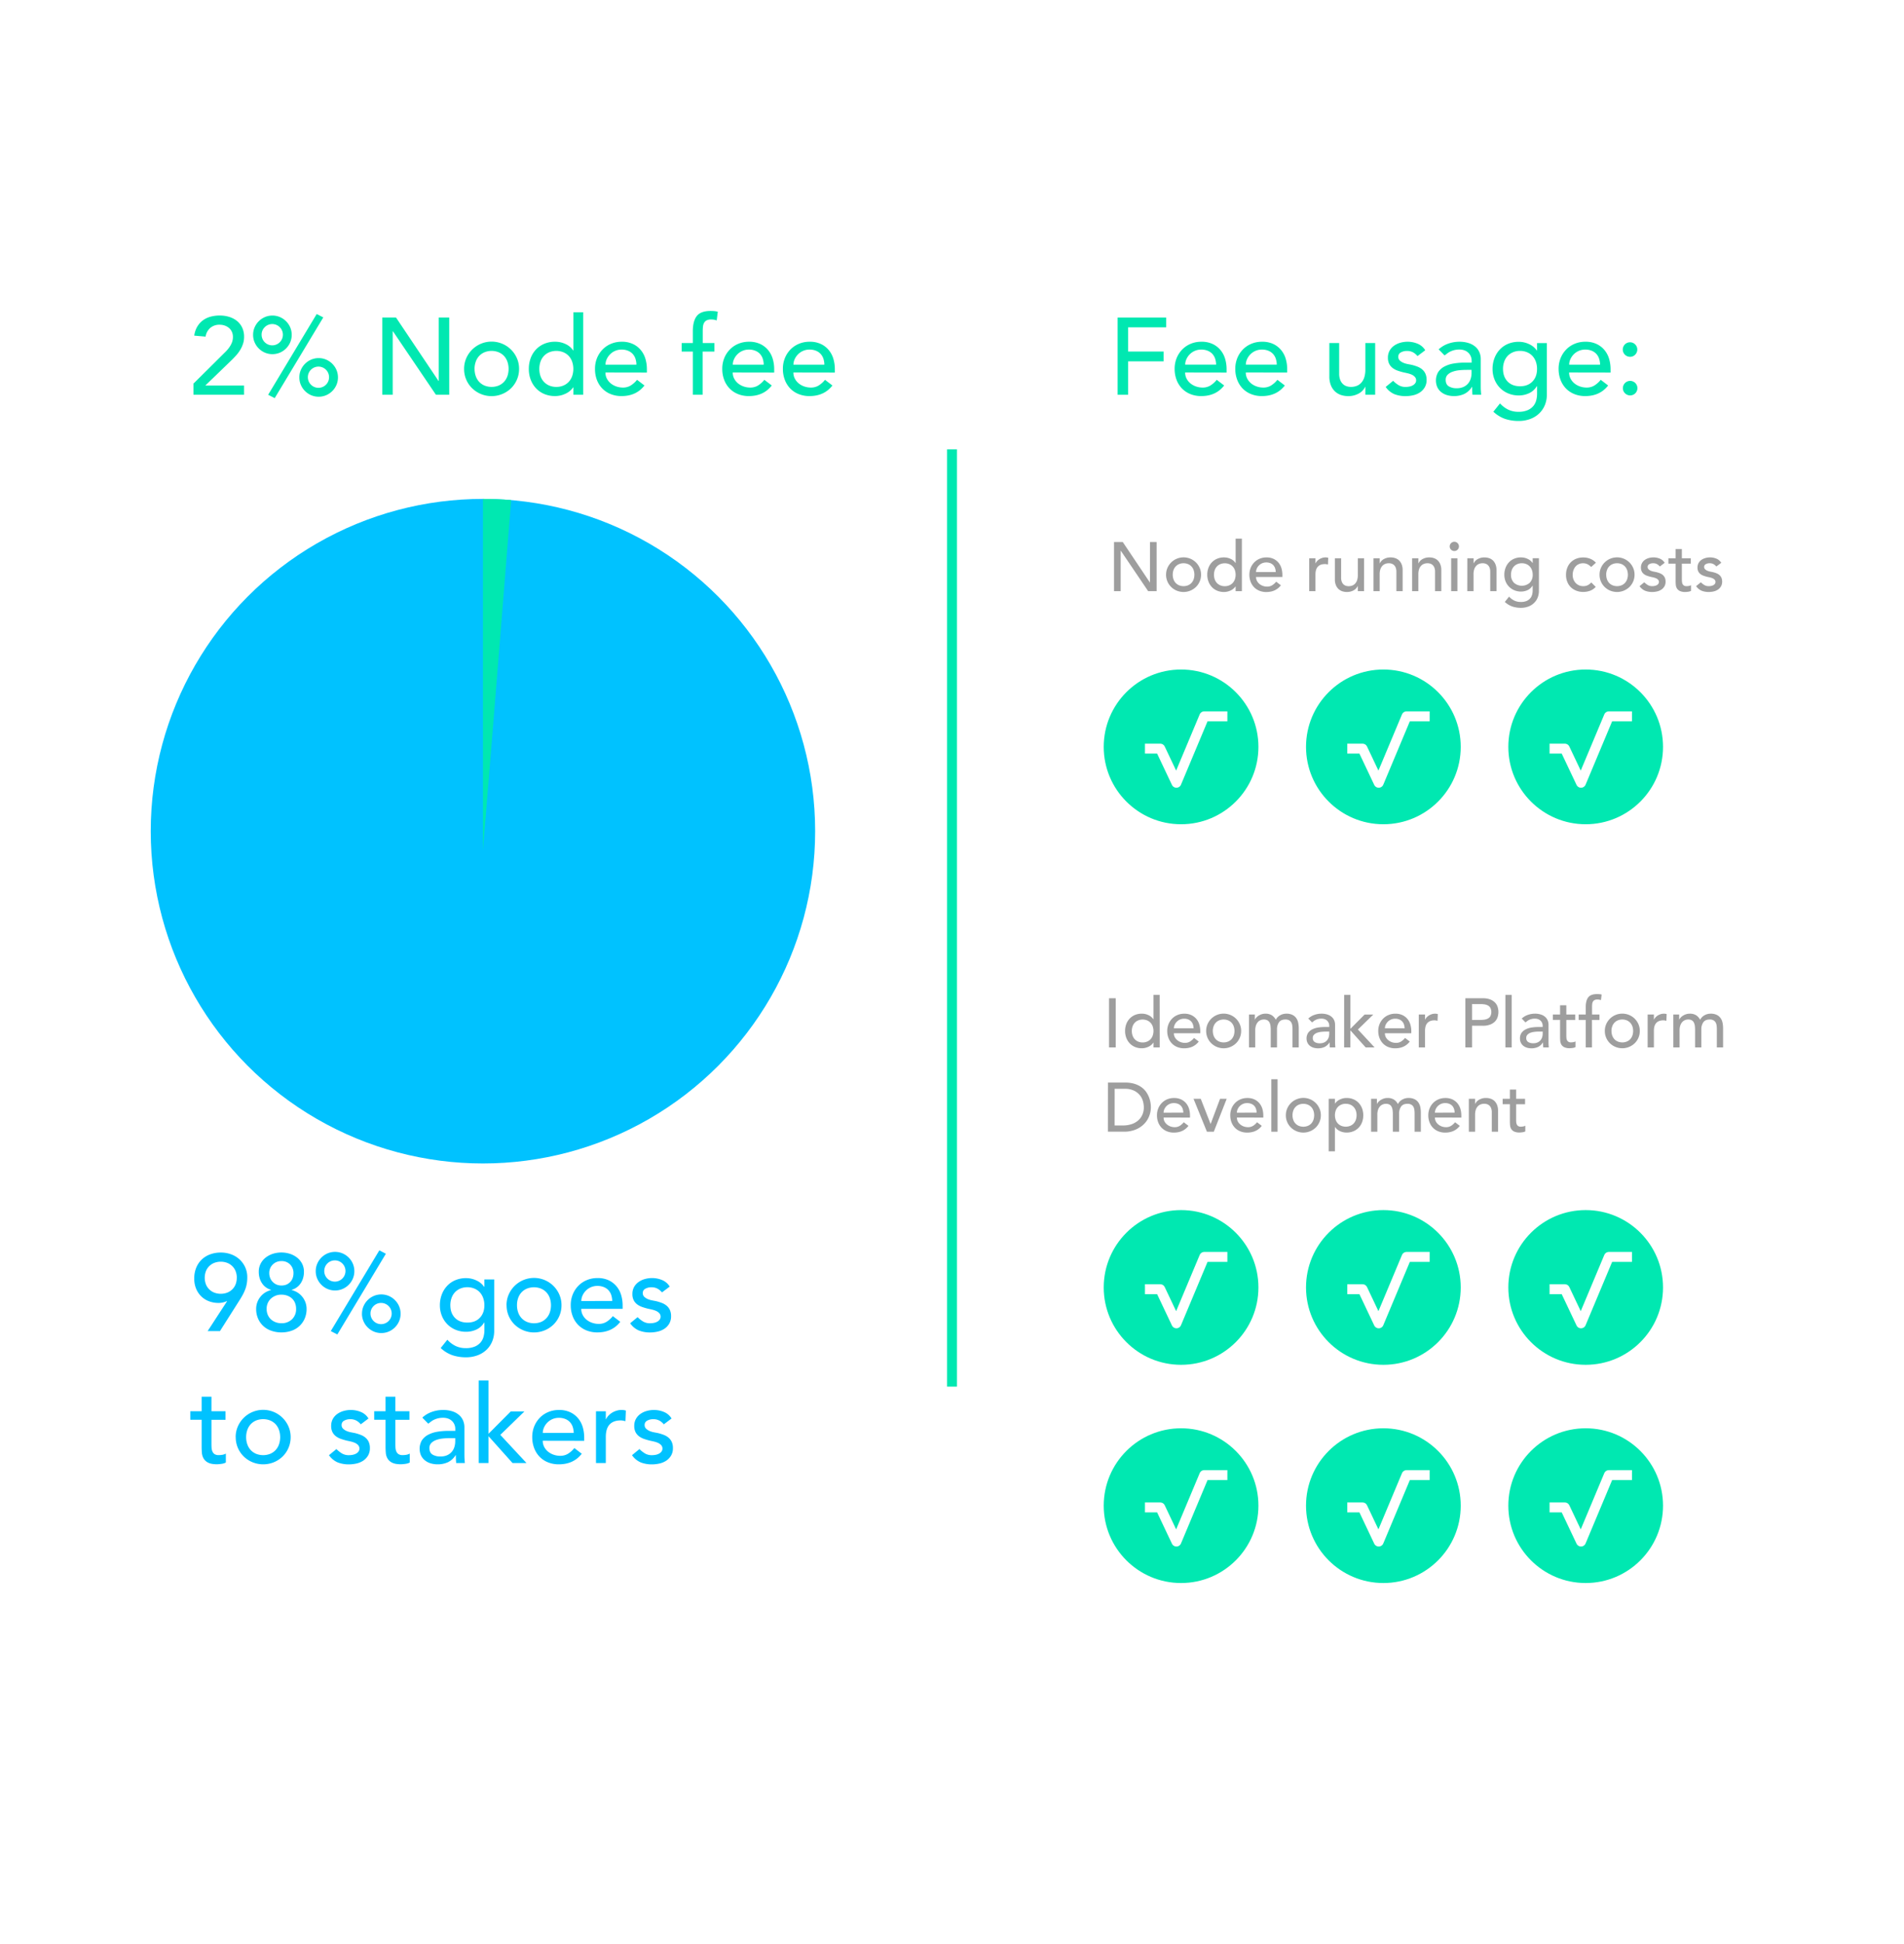
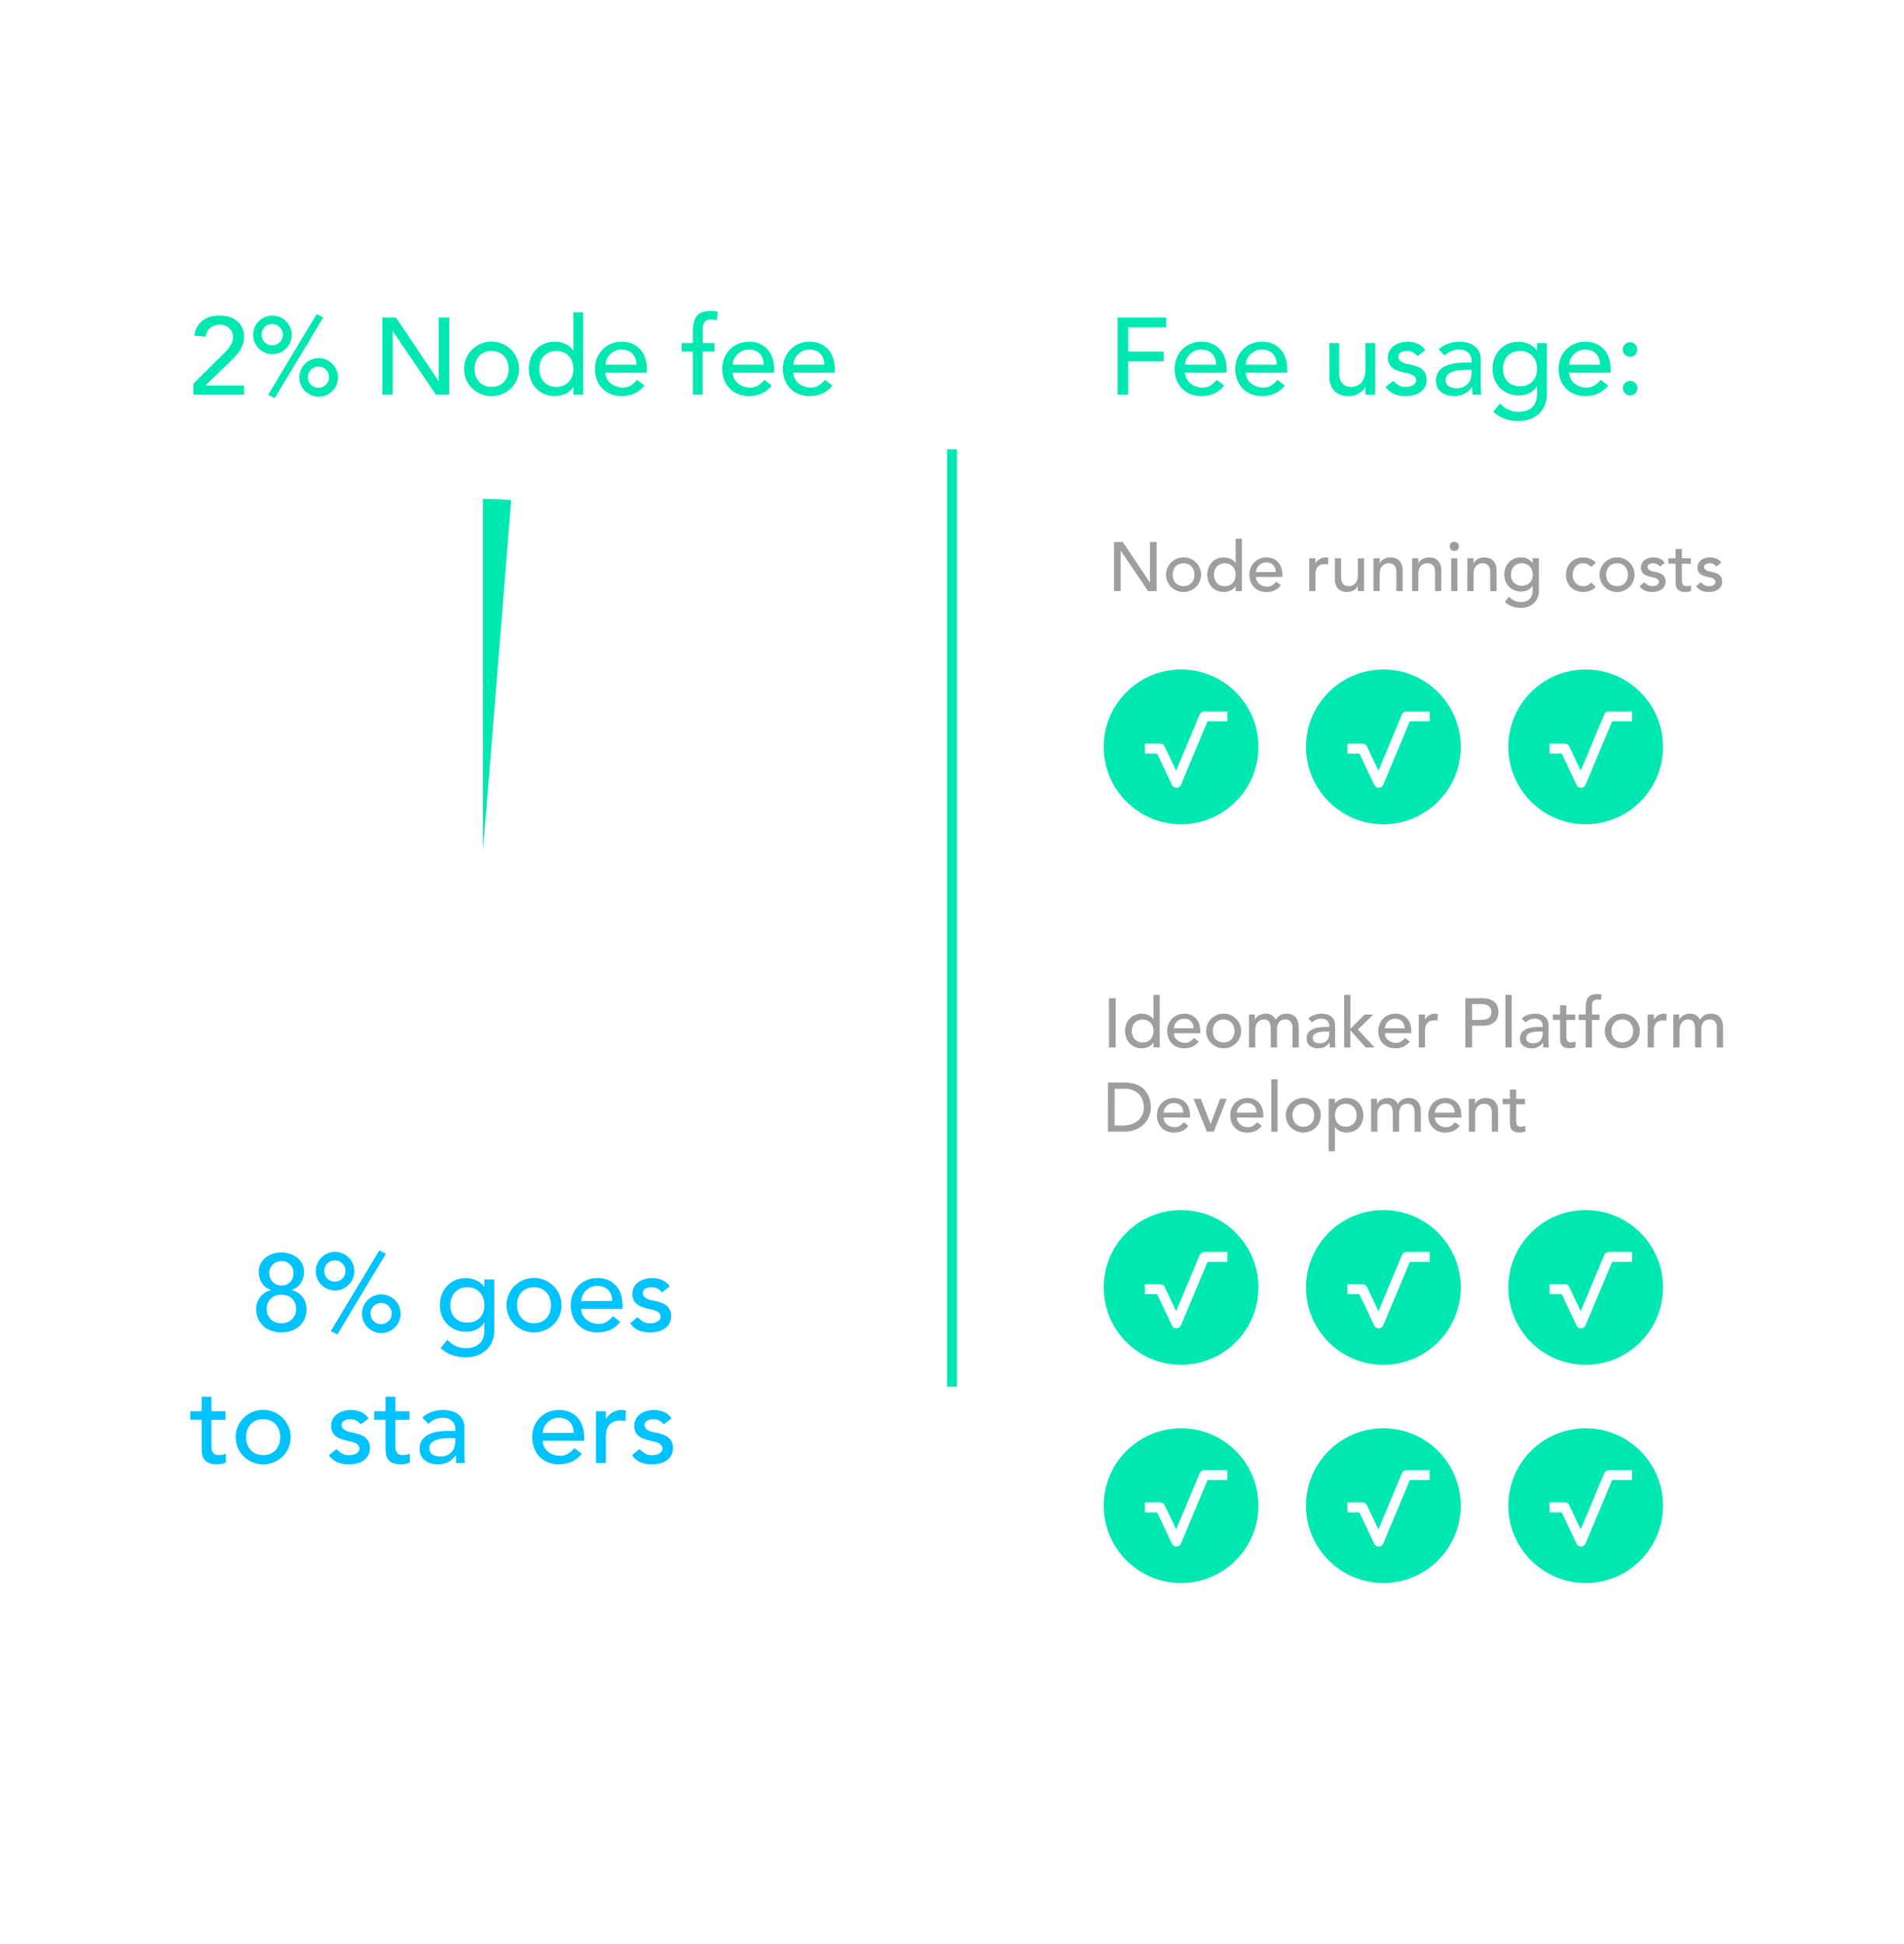
<svg xmlns="http://www.w3.org/2000/svg" id="Layer_1" data-name="Layer 1" viewBox="0 0 1920 1960">
  <defs>
    <style>
      .cls-1, .cls-4, .cls-6 {
        fill: none;
      }

      .cls-2 {
        clip-path: url(#clip-path);
      }

      .cls-3 {
        fill: #fff;
      }

      .cls-4 {
        stroke: #00e8b1;
      }

      .cls-4, .cls-5, .cls-6 {
        stroke-width: 10px;
      }

      .cls-5, .cls-8 {
        fill: #00e8b1;
      }

      .cls-5, .cls-6 {
        stroke: #fff;
      }

      .cls-6 {
        stroke-linejoin: round;
      }

      .cls-7 {
        isolation: isolate;
      }

      .cls-9 {
        fill: #00c2ff;
      }

      .cls-10 {
        fill: #9e9e9e;
      }
    </style>
    <clipPath id="clip-path">
      <rect class="cls-1" width="1920" height="1960" />
    </clipPath>
  </defs>
  <g class="cls-2">
    <g id="a">
      <rect class="cls-3" width="1920" height="1960" />
      <line class="cls-4" x1="960" y1="1398" x2="960" y2="453" />
      <g>
        <circle class="cls-5" cx="1191" cy="753" r="83" />
        <path class="cls-6" d="M1154.58,754.77H1170l16.3,34.42,28.08-67h23.31" />
      </g>
      <g>
        <circle class="cls-5" cx="1191" cy="1298" r="83" />
        <path class="cls-6" d="M1154.58,1299.77H1170l16.3,34.42,28.08-67h23.31" />
      </g>
      <g>
        <circle class="cls-5" cx="1191" cy="1518" r="83" />
        <path class="cls-6" d="M1154.58,1519.77H1170l16.3,34.42,28.08-67h23.31" />
      </g>
      <g>
        <circle class="cls-5" cx="1395" cy="753" r="83" />
        <path class="cls-6" d="M1358.58,754.77H1374l16.3,34.42,28.08-67h23.31" />
      </g>
      <g>
        <circle class="cls-5" cx="1395" cy="1298" r="83" />
        <path class="cls-6" d="M1358.58,1299.77H1374l16.3,34.42,28.08-67h23.31" />
      </g>
      <g>
        <circle class="cls-5" cx="1395" cy="1518" r="83" />
        <path class="cls-6" d="M1358.58,1519.77H1374l16.3,34.42,28.08-67h23.31" />
      </g>
      <g>
        <circle class="cls-5" cx="1599" cy="753" r="83" />
        <path class="cls-6" d="M1562.58,754.77H1578l16.3,34.42,28.08-67h23.31" />
      </g>
      <g>
        <circle class="cls-5" cx="1599" cy="1298" r="83" />
        <path class="cls-6" d="M1562.58,1299.77H1578l16.3,34.42,28.08-67h23.31" />
      </g>
      <g>
        <circle class="cls-5" cx="1599" cy="1518" r="83" />
        <path class="cls-6" d="M1562.58,1519.77H1578l16.3,34.42,28.08-67h23.31" />
      </g>
      <g class="cls-7">
        <g class="cls-7">
          <path class="cls-8" d="M195.06,386.78l31.24-31a40.83,40.83,0,0,0,3.19-3.35,30.26,30.26,0,0,0,2.75-3.8,19.56,19.56,0,0,0,1.93-4.18,15.08,15.08,0,0,0,.71-4.62,12.34,12.34,0,0,0-1-5.17,11.19,11.19,0,0,0-2.85-3.9,13.09,13.09,0,0,0-4.29-2.48,15.44,15.44,0,0,0-5.23-.88,14,14,0,0,0-9.46,3.19,14.44,14.44,0,0,0-4.73,8.8l-11.44-1a24.37,24.37,0,0,1,3-9,21.83,21.83,0,0,1,5.61-6.33,22.86,22.86,0,0,1,7.71-3.74,34.76,34.76,0,0,1,9.4-1.21,32.25,32.25,0,0,1,9.51,1.37,23.47,23.47,0,0,1,7.82,4.07,19.13,19.13,0,0,1,5.27,6.71,21.48,21.48,0,0,1,1.93,9.41,22,22,0,0,1-1.16,7.21,30.34,30.34,0,0,1-3,6.32,39.7,39.7,0,0,1-4.29,5.61q-2.41,2.64-5.06,5.17l-25.63,24.75H246.1V398h-51Z" />
          <path class="cls-8" d="M255.23,337.61a18.69,18.69,0,0,1,1.54-7.59,19.79,19.79,0,0,1,10.34-10.34,19.47,19.47,0,0,1,15.18,0A19.79,19.79,0,0,1,292.63,330a19.47,19.47,0,0,1,0,15.18,19.79,19.79,0,0,1-10.34,10.34,19.47,19.47,0,0,1-15.18,0,19.79,19.79,0,0,1-10.34-10.34A18.69,18.69,0,0,1,255.23,337.61Zm8.58,0a10.73,10.73,0,1,0,3.14-7.75A10.51,10.51,0,0,0,263.81,337.61Zm13.2,63.8-6.6-3.41,48.95-81.4L326,320Zm24.86-20.9a18.69,18.69,0,0,1,1.54-7.59,19.79,19.79,0,0,1,10.34-10.34,19.47,19.47,0,0,1,15.18,0,19.79,19.79,0,0,1,10.34,10.34,19.47,19.47,0,0,1,0,15.18,19.79,19.79,0,0,1-10.34,10.34,19.47,19.47,0,0,1-15.18,0,19.79,19.79,0,0,1-10.34-10.34A18.69,18.69,0,0,1,301.87,380.51Zm8.58,0a10.69,10.69,0,1,0,3.13-7.76A10.56,10.56,0,0,0,310.45,380.51Z" />
          <path class="cls-8" d="M385.47,320.12h13.86l42.9,64h.22v-64H453V398H439.59l-43.34-64H396v64H385.47Z" />
          <path class="cls-8" d="M468,371.93a26.55,26.55,0,0,1,2.14-10.67,27.83,27.83,0,0,1,51.15,0,26.56,26.56,0,0,1,2.15,10.67,27.12,27.12,0,0,1-8,19.41,27.81,27.81,0,0,1-8.8,5.83A28.18,28.18,0,0,1,476,391.34a27,27,0,0,1-8-19.41Zm10.56,0a21.37,21.37,0,0,0,1.21,7.32,16.3,16.3,0,0,0,3.41,5.71,15.71,15.71,0,0,0,5.39,3.75,19.34,19.34,0,0,0,14.3,0,15.91,15.91,0,0,0,5.39-3.75,16.6,16.6,0,0,0,3.41-5.71,22.72,22.72,0,0,0,0-14.63,16.7,16.7,0,0,0-3.41-5.73,15.86,15.86,0,0,0-5.39-3.73,19.21,19.21,0,0,0-14.3,0,15.67,15.67,0,0,0-5.39,3.73,16.39,16.39,0,0,0-3.41,5.73A21.28,21.28,0,0,0,478.53,371.93Z" />
          <path class="cls-8" d="M588.09,398h-9.9v-7.48H578A18.85,18.85,0,0,1,570.1,397a24.28,24.28,0,0,1-10.28,2.31,27.66,27.66,0,0,1-11-2.09,24.22,24.22,0,0,1-8.36-5.83,26.19,26.19,0,0,1-5.33-8.69,30.18,30.18,0,0,1-1.87-10.78,30.67,30.67,0,0,1,1.87-10.84,25.45,25.45,0,0,1,5.33-8.68,24.5,24.5,0,0,1,8.36-5.78,27.66,27.66,0,0,1,11-2.09,24.14,24.14,0,0,1,10.56,2.37,18,18,0,0,1,7.59,6.43h.22v-38.5h9.9ZM561,390.08a18,18,0,0,0,7.15-1.37,15.91,15.91,0,0,0,5.39-3.75,16.6,16.6,0,0,0,3.41-5.71,22.72,22.72,0,0,0,0-14.63,16.7,16.7,0,0,0-3.41-5.73,15.86,15.86,0,0,0-5.39-3.73,19.21,19.21,0,0,0-14.3,0,15.67,15.67,0,0,0-5.39,3.73,16.39,16.39,0,0,0-3.41,5.73,22.72,22.72,0,0,0,0,14.63,16.3,16.3,0,0,0,3.41,5.71,15.71,15.71,0,0,0,5.39,3.75A18,18,0,0,0,561,390.08Z" />
          <path class="cls-8" d="M610.53,375.56a13.1,13.1,0,0,0,1.48,6.22,15.48,15.48,0,0,0,3.91,4.78,17.93,17.93,0,0,0,5.61,3.08,20.13,20.13,0,0,0,6.6,1.1,14.7,14.7,0,0,0,8-2.15,25.68,25.68,0,0,0,6.27-5.66l7.48,5.72q-8.25,10.67-23.1,10.67a28.8,28.8,0,0,1-11.17-2.09,24.31,24.31,0,0,1-8.47-5.77,25.54,25.54,0,0,1-5.33-8.7A30.57,30.57,0,0,1,600,371.93a28.45,28.45,0,0,1,2-10.84,26.93,26.93,0,0,1,5.61-8.68,25.5,25.5,0,0,1,8.53-5.78,27.48,27.48,0,0,1,10.78-2.09A25.78,25.78,0,0,1,638.63,347a23.13,23.13,0,0,1,7.87,6.33,25,25,0,0,1,4.45,8.79,36.61,36.61,0,0,1,1.38,10v3.52Zm31.24-7.92a21.2,21.2,0,0,0-1-6.05,13.43,13.43,0,0,0-2.8-4.79,12.91,12.91,0,0,0-4.68-3.18,16.9,16.9,0,0,0-6.54-1.16,16.08,16.08,0,0,0-11.77,5,16.5,16.5,0,0,0-3.25,4.89,13.49,13.49,0,0,0-1.15,5.34Z" />
          <path class="cls-8" d="M698.64,354.44H687.42v-8.58h11.22V334.2q0-10.45,4-15.57t13.81-5.11c1.1,0,2.25,0,3.46.11a19.85,19.85,0,0,1,3.91.66l-1.1,8.8a14.3,14.3,0,0,0-2.75-.77,17.12,17.12,0,0,0-2.86-.22,10,10,0,0,0-4.4.82,6.19,6.19,0,0,0-2.59,2.37,9.3,9.3,0,0,0-1.21,3.68,39.81,39.81,0,0,0-.27,4.9v12h11.77v8.58H708.54V398h-9.9Z" />
          <path class="cls-8" d="M738.9,375.56a13.1,13.1,0,0,0,1.48,6.22,15.48,15.48,0,0,0,3.91,4.78,17.93,17.93,0,0,0,5.61,3.08,20.13,20.13,0,0,0,6.6,1.1,14.7,14.7,0,0,0,8-2.15,25.68,25.68,0,0,0,6.27-5.66l7.48,5.72q-8.25,10.67-23.1,10.67A28.8,28.8,0,0,1,744,397.23a24.31,24.31,0,0,1-8.47-5.77,25.54,25.54,0,0,1-5.33-8.7,30.57,30.57,0,0,1-1.87-10.83,28.45,28.45,0,0,1,2-10.84,26.93,26.93,0,0,1,5.61-8.68,25.5,25.5,0,0,1,8.53-5.78,27.48,27.48,0,0,1,10.78-2.09A25.78,25.78,0,0,1,767,347a23.13,23.13,0,0,1,7.87,6.33,25,25,0,0,1,4.45,8.79,36.61,36.61,0,0,1,1.38,10v3.52Zm31.24-7.92a21.2,21.2,0,0,0-1-6.05,13.43,13.43,0,0,0-2.8-4.79,12.91,12.91,0,0,0-4.68-3.18,16.9,16.9,0,0,0-6.54-1.16,16.08,16.08,0,0,0-11.77,5,16.5,16.5,0,0,0-3.25,4.89,13.49,13.49,0,0,0-1.15,5.34Z" />
          <path class="cls-8" d="M800.06,375.56a13.1,13.1,0,0,0,1.48,6.22,15.48,15.48,0,0,0,3.91,4.78,17.93,17.93,0,0,0,5.61,3.08,20.13,20.13,0,0,0,6.6,1.1,14.7,14.7,0,0,0,8-2.15,25.68,25.68,0,0,0,6.27-5.66l7.48,5.72q-8.25,10.67-23.1,10.67a28.8,28.8,0,0,1-11.17-2.09,24.31,24.31,0,0,1-8.47-5.77,25.54,25.54,0,0,1-5.33-8.7,30.57,30.57,0,0,1-1.87-10.83,28.45,28.45,0,0,1,2-10.84,26.93,26.93,0,0,1,5.61-8.68,25.5,25.5,0,0,1,8.53-5.78,27.48,27.48,0,0,1,10.78-2.09A25.78,25.78,0,0,1,828.16,347a23.13,23.13,0,0,1,7.87,6.33,25,25,0,0,1,4.45,8.79,36.61,36.61,0,0,1,1.38,10v3.52Zm31.24-7.92a21.2,21.2,0,0,0-1-6.05,13.43,13.43,0,0,0-2.8-4.79,12.91,12.91,0,0,0-4.68-3.18,16.9,16.9,0,0,0-6.54-1.16,16.08,16.08,0,0,0-11.77,5,16.5,16.5,0,0,0-3.25,4.89,13.49,13.49,0,0,0-1.15,5.34Z" />
        </g>
      </g>
      <g class="cls-7">
        <g class="cls-7">
-           <path class="cls-9" d="M229,1311.86h-.44a19.52,19.52,0,0,1-8.58,1.76,26.75,26.75,0,0,1-8.47-1.43,22.58,22.58,0,0,1-7.76-4.45,23.25,23.25,0,0,1-5.66-7.7,25.74,25.74,0,0,1-2.2-11.06,27.67,27.67,0,0,1,2.15-11.27,23.63,23.63,0,0,1,5.77-8.2,24.61,24.61,0,0,1,8.47-5,31.06,31.06,0,0,1,10.34-1.7,30.1,30.1,0,0,1,10.34,1.76,25.21,25.21,0,0,1,8.47,5.06,24.7,24.7,0,0,1,5.78,7.92,24.27,24.27,0,0,1,2.14,10.34,36.08,36.08,0,0,1-.55,6.6,32.11,32.11,0,0,1-1.59,5.66,47.48,47.48,0,0,1-2.48,5.34c-.95,1.76-2,3.56-3.19,5.39L221.81,1342H209.38Zm9.79-23.65a17.74,17.74,0,0,0-1.15-6.49,14.5,14.5,0,0,0-3.31-5.11,15.1,15.1,0,0,0-5.11-3.36,18.6,18.6,0,0,0-13.2,0,15.1,15.1,0,0,0-5.11,3.36,14.64,14.64,0,0,0-3.31,5.11,18.89,18.89,0,0,0,0,13,14.78,14.78,0,0,0,3.31,5.12,15.23,15.23,0,0,0,5.11,3.35,18.61,18.61,0,0,0,13.2,0,15.23,15.23,0,0,0,5.11-3.35,14.64,14.64,0,0,0,3.31-5.12A17.74,17.74,0,0,0,238.75,1288.21Z" />
          <path class="cls-9" d="M283.74,1343.32a30.39,30.39,0,0,1-9.95-1.6,22.91,22.91,0,0,1-8.09-4.67,22.28,22.28,0,0,1-5.39-7.48,23.85,23.85,0,0,1-2-9.9,19,19,0,0,1,1.16-6.71,20,20,0,0,1,3.13-5.55,18.85,18.85,0,0,1,4.67-4.19,22.1,22.1,0,0,1,5.89-2.58v-.33a14.75,14.75,0,0,1-4.4-2,15.57,15.57,0,0,1-3.9-3.63,18.65,18.65,0,0,1-2.81-5.33,21.85,21.85,0,0,1-1.1-7.21,17.41,17.41,0,0,1,1.82-8,18.61,18.61,0,0,1,4.95-6.1,23.05,23.05,0,0,1,7.26-3.91,28.6,28.6,0,0,1,17.49,0,23.05,23.05,0,0,1,7.26,3.91,18.73,18.73,0,0,1,4.95,6.1,17.41,17.41,0,0,1,1.81,8,21.85,21.85,0,0,1-1.1,7.21,18.65,18.65,0,0,1-2.81,5.33,15.57,15.57,0,0,1-3.9,3.63,14.75,14.75,0,0,1-4.4,2v.33a22.1,22.1,0,0,1,5.89,2.58,18.85,18.85,0,0,1,4.67,4.19A20,20,0,0,1,308,1313a19,19,0,0,1,1.15,6.71,23.85,23.85,0,0,1-2,9.9,22.28,22.28,0,0,1-5.39,7.48,23,23,0,0,1-8.08,4.67A30.49,30.49,0,0,1,283.74,1343.32Zm0-9.24a14.76,14.76,0,0,0,10.73-4,13.88,13.88,0,0,0,4.12-10.4,15.6,15.6,0,0,0-1.15-6.21,12.64,12.64,0,0,0-3.19-4.51,13.88,13.88,0,0,0-4.73-2.75,17.39,17.39,0,0,0-5.78-.94,15.18,15.18,0,0,0-10.67,4.12,13.64,13.64,0,0,0-4.18,10.29,14.75,14.75,0,0,0,1.21,6.11,13.26,13.26,0,0,0,3.25,4.51,14.46,14.46,0,0,0,4.73,2.8A16.24,16.24,0,0,0,283.74,1334.08Zm-12.21-50.38a13,13,0,0,0,.82,4.51,12,12,0,0,0,6.17,6.71,11.79,11.79,0,0,0,5.22,1.1,12.59,12.59,0,0,0,5.34-1,11.53,11.53,0,0,0,3.79-2.75,11.15,11.15,0,0,0,2.31-3.9,14,14,0,0,0,.77-4.62,12.26,12.26,0,0,0-3.35-8.86,11.81,11.81,0,0,0-8.86-3.46,12.1,12.1,0,0,0-8.64,3.41A11.75,11.75,0,0,0,271.53,1283.7Z" />
          <path class="cls-9" d="M318.39,1281.61a18.69,18.69,0,0,1,1.54-7.59,19.79,19.79,0,0,1,10.34-10.34,19.47,19.47,0,0,1,15.18,0A19.79,19.79,0,0,1,355.79,1274a19.47,19.47,0,0,1,0,15.18,19.79,19.79,0,0,1-10.34,10.34,19.47,19.47,0,0,1-15.18,0,19.79,19.79,0,0,1-10.34-10.34A18.69,18.69,0,0,1,318.39,1281.61Zm8.58,0a10.71,10.71,0,1,0,3.13-7.75A10.54,10.54,0,0,0,327,1281.61Zm13.2,63.8-6.6-3.41,48.95-81.4,6.6,3.41Zm24.86-20.9a18.69,18.69,0,0,1,1.54-7.59,19.79,19.79,0,0,1,10.34-10.34,19.47,19.47,0,0,1,15.18,0,19.79,19.79,0,0,1,10.34,10.34,19.47,19.47,0,0,1,0,15.18,19.79,19.79,0,0,1-10.34,10.34,19.47,19.47,0,0,1-15.18,0,19.79,19.79,0,0,1-10.34-10.34A18.69,18.69,0,0,1,365,1324.51Zm8.58,0a10.69,10.69,0,1,0,3.13-7.76A10.52,10.52,0,0,0,373.61,1324.51Z" />
          <path class="cls-9" d="M498.35,1341.56a27.86,27.86,0,0,1-2,10.83,24.66,24.66,0,0,1-5.77,8.48,26.27,26.27,0,0,1-9,5.55,33,33,0,0,1-11.66,2,42.89,42.89,0,0,1-13.7-2.09,33,33,0,0,1-11.82-7.26l6.71-8.36a27.34,27.34,0,0,0,8.36,6.32,23.41,23.41,0,0,0,10.23,2.15,22.82,22.82,0,0,0,9.13-1.59,15.7,15.7,0,0,0,5.77-4.13,14.89,14.89,0,0,0,3-5.77,24.84,24.84,0,0,0,.88-6.55v-7.7h-.33a17.48,17.48,0,0,1-7.76,7,24.32,24.32,0,0,1-10.28,2.25,27.38,27.38,0,0,1-10.62-2,25.12,25.12,0,0,1-8.41-5.61,25.46,25.46,0,0,1-5.5-8.47,28,28,0,0,1-2-10.61,30.28,30.28,0,0,1,1.87-10.72,26.22,26.22,0,0,1,5.33-8.75,24.22,24.22,0,0,1,8.36-5.83,27.69,27.69,0,0,1,10.95-2.09,24.25,24.25,0,0,1,10.28,2.31,18.85,18.85,0,0,1,7.87,6.49h.22v-7.48h9.9Zm-27.06-43.78a17.84,17.84,0,0,0-7.15,1.38,15.67,15.67,0,0,0-5.39,3.73,16.54,16.54,0,0,0-3.41,5.73,21.28,21.28,0,0,0-1.21,7.31q0,7.92,4.62,12.7t12.54,4.79q7.92,0,12.54-4.79t4.62-12.7a21.52,21.52,0,0,0-1.21-7.31,16.7,16.7,0,0,0-3.41-5.73,15.76,15.76,0,0,0-5.39-3.73A17.84,17.84,0,0,0,471.29,1297.78Z" />
          <path class="cls-9" d="M510.78,1315.93a26.55,26.55,0,0,1,2.14-10.67,27.83,27.83,0,0,1,51.15,0,26.56,26.56,0,0,1,2.15,10.67,27.12,27.12,0,0,1-8,19.41,27.81,27.81,0,0,1-8.8,5.83,28.18,28.18,0,0,1-30.58-5.83,27,27,0,0,1-8-19.41Zm10.56,0a21.37,21.37,0,0,0,1.21,7.32A16.3,16.3,0,0,0,526,1329a15.71,15.71,0,0,0,5.39,3.75,19.34,19.34,0,0,0,14.3,0A15.91,15.91,0,0,0,551,1329a16.6,16.6,0,0,0,3.41-5.71,22.72,22.72,0,0,0,0-14.63,16.7,16.7,0,0,0-3.41-5.73,15.86,15.86,0,0,0-5.39-3.73,19.21,19.21,0,0,0-14.3,0,15.67,15.67,0,0,0-5.39,3.73,16.39,16.39,0,0,0-3.41,5.73A21.28,21.28,0,0,0,521.34,1315.93Z" />
          <path class="cls-9" d="M586.13,1319.56a13.1,13.1,0,0,0,1.48,6.22,15.48,15.48,0,0,0,3.91,4.78,17.93,17.93,0,0,0,5.61,3.08,20.13,20.13,0,0,0,6.6,1.1,14.7,14.7,0,0,0,8-2.15,25.68,25.68,0,0,0,6.27-5.66l7.48,5.72q-8.25,10.66-23.1,10.67a28.8,28.8,0,0,1-11.17-2.09,24.31,24.31,0,0,1-8.47-5.77,25.54,25.54,0,0,1-5.33-8.7,30.57,30.57,0,0,1-1.87-10.83,28.45,28.45,0,0,1,2-10.84,26.93,26.93,0,0,1,5.61-8.68,25.5,25.5,0,0,1,8.53-5.78,27.48,27.48,0,0,1,10.78-2.09,25.78,25.78,0,0,1,11.71,2.42,23.13,23.13,0,0,1,7.87,6.33,25,25,0,0,1,4.45,8.79,36.61,36.61,0,0,1,1.38,10v3.52Zm31.24-7.92a21.2,21.2,0,0,0-1-6.05,13.43,13.43,0,0,0-2.8-4.79,12.91,12.91,0,0,0-4.68-3.18,16.9,16.9,0,0,0-6.54-1.16,16.08,16.08,0,0,0-11.77,5,16.5,16.5,0,0,0-3.25,4.89,13.49,13.49,0,0,0-1.15,5.34Z" />
          <path class="cls-9" d="M667.53,1303a15.29,15.29,0,0,0-4.35-3.69,12.6,12.6,0,0,0-6.32-1.48,12.15,12.15,0,0,0-6.11,1.48,4.74,4.74,0,0,0-2.58,4.35,5,5,0,0,0,1.48,3.74,11.81,11.81,0,0,0,3.52,2.31,20.36,20.36,0,0,0,4.35,1.32l4,.77a46.17,46.17,0,0,1,6,1.87,16.61,16.61,0,0,1,4.84,2.86,12.3,12.3,0,0,1,3.19,4.29,14.79,14.79,0,0,1,1.16,6.16,14.48,14.48,0,0,1-1.87,7.53,15.82,15.82,0,0,1-4.84,5.12,20.47,20.47,0,0,1-6.77,2.86,33.55,33.55,0,0,1-7.64.88,30.22,30.22,0,0,1-11.39-2,20.45,20.45,0,0,1-8.74-7.26l7.48-6.16a31,31,0,0,0,5.39,4.29,13.33,13.33,0,0,0,7.26,1.87,19.8,19.8,0,0,0,3.79-.38,11.84,11.84,0,0,0,3.41-1.21,7.5,7.5,0,0,0,2.42-2.1,4.78,4.78,0,0,0,.94-2.91,5,5,0,0,0-1.38-3.63,10.09,10.09,0,0,0-3.3-2.26,23.91,23.91,0,0,0-4.07-1.31c-1.43-.33-2.69-.61-3.79-.83q-3.19-.77-6-1.76a18.25,18.25,0,0,1-5.06-2.64,12.13,12.13,0,0,1-3.52-4.18,13.47,13.47,0,0,1-1.32-6.27,14.21,14.21,0,0,1,1.7-7.1,15.24,15.24,0,0,1,4.51-5,20.44,20.44,0,0,1,6.38-3,26.9,26.9,0,0,1,7.21-1,26.49,26.49,0,0,1,10.12,2,16.07,16.07,0,0,1,7.7,6.6Z" />
        </g>
        <g class="cls-7">
          <path class="cls-9" d="M227.42,1431.44H213.23v23.65c0,1.47,0,2.91.11,4.34a11.27,11.27,0,0,0,.83,3.86,6.25,6.25,0,0,0,2.2,2.75,7.53,7.53,0,0,0,4.34,1,20.94,20.94,0,0,0,3.63-.33,10.41,10.41,0,0,0,3.41-1.21v9a12.74,12.74,0,0,1-4.56,1.37,34,34,0,0,1-4.35.39q-5.72,0-8.86-1.6a10.8,10.8,0,0,1-4.61-4.12,13.44,13.44,0,0,1-1.77-5.67c-.18-2.09-.27-4.19-.27-6.32v-27.17H191.89v-8.58h11.44v-14.63h9.9v14.63h14.19Z" />
          <path class="cls-9" d="M237.65,1448.93a26.55,26.55,0,0,1,2.14-10.67,27.83,27.83,0,0,1,51.15,0,26.56,26.56,0,0,1,2.15,10.67,27.12,27.12,0,0,1-8,19.41,27.7,27.7,0,0,1-8.8,5.83,28.65,28.65,0,0,1-21.78,0,27.7,27.7,0,0,1-8.8-5.83,27,27,0,0,1-8-19.41Zm10.56,0a21.37,21.37,0,0,0,1.21,7.32,16.45,16.45,0,0,0,3.41,5.71,15.81,15.81,0,0,0,5.39,3.75,19.34,19.34,0,0,0,14.3,0,15.81,15.81,0,0,0,5.39-3.75,16.45,16.45,0,0,0,3.41-5.71,22.72,22.72,0,0,0,0-14.63,16.54,16.54,0,0,0-3.41-5.73,15.76,15.76,0,0,0-5.39-3.73,19.21,19.21,0,0,0-14.3,0,15.76,15.76,0,0,0-5.39,3.73,16.54,16.54,0,0,0-3.41,5.73A21.28,21.28,0,0,0,248.21,1448.93Z" />
          <path class="cls-9" d="M363.82,1436a15.16,15.16,0,0,0-4.35-3.69,12.6,12.6,0,0,0-6.32-1.48,12.18,12.18,0,0,0-6.11,1.48,4.74,4.74,0,0,0-2.58,4.35,5,5,0,0,0,1.48,3.74,11.94,11.94,0,0,0,3.52,2.31,20.36,20.36,0,0,0,4.35,1.32l4,.77a46.17,46.17,0,0,1,6,1.87,16.48,16.48,0,0,1,4.84,2.86,12.3,12.3,0,0,1,3.19,4.29,14.79,14.79,0,0,1,1.16,6.16,14.48,14.48,0,0,1-1.87,7.53,15.82,15.82,0,0,1-4.84,5.12,20.47,20.47,0,0,1-6.77,2.86,33.55,33.55,0,0,1-7.64.88,30.26,30.26,0,0,1-11.39-2,20.45,20.45,0,0,1-8.74-7.26l7.48-6.16a31,31,0,0,0,5.39,4.29,13.33,13.33,0,0,0,7.26,1.87,19.8,19.8,0,0,0,3.79-.38,11.73,11.73,0,0,0,3.41-1.21,7.5,7.5,0,0,0,2.42-2.1,4.71,4.71,0,0,0,.94-2.91,5,5,0,0,0-1.38-3.63,9.89,9.89,0,0,0-3.3-2.26,23.91,23.91,0,0,0-4.07-1.31c-1.43-.33-2.69-.61-3.79-.83-2.13-.51-4.14-1.1-6.05-1.76a18.25,18.25,0,0,1-5.06-2.64,12.13,12.13,0,0,1-3.52-4.18,13.47,13.47,0,0,1-1.32-6.27,14.32,14.32,0,0,1,1.7-7.1,15.24,15.24,0,0,1,4.51-5,20.44,20.44,0,0,1,6.38-3,27,27,0,0,1,7.21-1,26.49,26.49,0,0,1,10.12,2,16.07,16.07,0,0,1,7.7,6.6Z" />
          <path class="cls-9" d="M412.88,1431.44H398.69v23.65c0,1.47,0,2.91.11,4.34a11.27,11.27,0,0,0,.82,3.86,6.32,6.32,0,0,0,2.2,2.75,7.59,7.59,0,0,0,4.35,1,20.94,20.94,0,0,0,3.63-.33,10.49,10.49,0,0,0,3.41-1.21v9a12.86,12.86,0,0,1-4.57,1.37,33.87,33.87,0,0,1-4.34.39q-5.73,0-8.86-1.6a10.82,10.82,0,0,1-4.62-4.12,13.29,13.29,0,0,1-1.76-5.67c-.18-2.09-.27-4.19-.27-6.32v-27.17H377.35v-8.58h11.44v-14.63h9.9v14.63h14.19Z" />
          <path class="cls-9" d="M425.86,1429.24a27.53,27.53,0,0,1,9.68-5.78,33.15,33.15,0,0,1,11-1.92,30.23,30.23,0,0,1,9.84,1.43,19.17,19.17,0,0,1,6.77,3.85,15.13,15.13,0,0,1,3.9,5.56,17.35,17.35,0,0,1,1.27,6.54v26.62c0,1.83,0,3.52.11,5.06s.18,3,.33,4.4H460q-.33-4-.33-7.92h-.22a19,19,0,0,1-7.81,7.15,24.67,24.67,0,0,1-10.45,2.09,24,24,0,0,1-6.93-1,16.94,16.94,0,0,1-5.78-3,14.08,14.08,0,0,1-3.9-4.9,16.9,16.9,0,0,1,.82-15.23,17.21,17.21,0,0,1,6.16-5.56,30.18,30.18,0,0,1,9.13-3.08,63.75,63.75,0,0,1,11.17-.93h7.26v-2.2a11,11,0,0,0-3.08-7.54,11.17,11.17,0,0,0-3.85-2.53,14.72,14.72,0,0,0-5.5-.93,20.15,20.15,0,0,0-5,.55,22.27,22.27,0,0,0-3.9,1.37,17,17,0,0,0-3.19,1.93l-2.75,2.09Zm27.94,20.68a71.29,71.29,0,0,0-7.21.38,28.48,28.48,0,0,0-6.71,1.49,12.85,12.85,0,0,0-4.95,3.08,7,7,0,0,0-1.92,5.06c0,3,1,5.17,3,6.49a14.83,14.83,0,0,0,8.2,2,16,16,0,0,0,6.93-1.37,13.16,13.16,0,0,0,4.62-3.58,14,14,0,0,0,2.53-4.9,19.41,19.41,0,0,0,.77-5.33v-3.3Z" />
-           <path class="cls-9" d="M482.73,1391.84h9.9v53.68L515.07,1423h13.75l-24.31,23.65,26.4,28.38H516.83l-24.2-27.06V1475h-9.9Z" />
          <path class="cls-9" d="M547.3,1452.56a13.1,13.1,0,0,0,1.48,6.22,15.48,15.48,0,0,0,3.91,4.78,17.93,17.93,0,0,0,5.61,3.08,20.13,20.13,0,0,0,6.6,1.1,14.7,14.7,0,0,0,8-2.15,25.68,25.68,0,0,0,6.27-5.66l7.48,5.72q-8.25,10.66-23.1,10.67a28.8,28.8,0,0,1-11.17-2.09,24.31,24.31,0,0,1-8.47-5.77,25.54,25.54,0,0,1-5.33-8.7,30.57,30.57,0,0,1-1.87-10.83,28.45,28.45,0,0,1,2-10.84,26.93,26.93,0,0,1,5.61-8.68,25.5,25.5,0,0,1,8.53-5.78,27.48,27.48,0,0,1,10.78-2.09A25.78,25.78,0,0,1,575.4,1424a23.13,23.13,0,0,1,7.87,6.33,25,25,0,0,1,4.45,8.79,36.61,36.61,0,0,1,1.38,10v3.52Zm31.24-7.92a21.2,21.2,0,0,0-1-6.05,13.43,13.43,0,0,0-2.8-4.79,12.91,12.91,0,0,0-4.68-3.18,16.9,16.9,0,0,0-6.54-1.16,16.08,16.08,0,0,0-11.77,5,16.5,16.5,0,0,0-3.25,4.89,13.49,13.49,0,0,0-1.15,5.34Z" />
          <path class="cls-9" d="M601,1422.86h9.9v8h.22a14.25,14.25,0,0,1,2.64-3.8,17.87,17.87,0,0,1,3.68-2.91,19.45,19.45,0,0,1,4.46-1.93,17.19,17.19,0,0,1,4.84-.71,13.87,13.87,0,0,1,4.4.66l-.44,10.67c-.81-.22-1.62-.4-2.42-.55a13.28,13.28,0,0,0-2.42-.22q-7.26,0-11.11,4.07t-3.85,12.65V1475H601Z" />
          <path class="cls-9" d="M669.4,1436a15.29,15.29,0,0,0-4.35-3.69,12.6,12.6,0,0,0-6.32-1.48,12.15,12.15,0,0,0-6.11,1.48,4.74,4.74,0,0,0-2.58,4.35,5,5,0,0,0,1.48,3.74,11.81,11.81,0,0,0,3.52,2.31,20.36,20.36,0,0,0,4.35,1.32l4,.77a46.17,46.17,0,0,1,6,1.87,16.61,16.61,0,0,1,4.84,2.86,12.3,12.3,0,0,1,3.19,4.29,14.79,14.79,0,0,1,1.16,6.16,14.48,14.48,0,0,1-1.87,7.53,15.92,15.92,0,0,1-4.84,5.12,20.56,20.56,0,0,1-6.77,2.86,33.55,33.55,0,0,1-7.64.88,30.22,30.22,0,0,1-11.39-2,20.45,20.45,0,0,1-8.74-7.26l7.47-6.16a31.44,31.44,0,0,0,5.4,4.29,13.29,13.29,0,0,0,7.26,1.87,19.8,19.8,0,0,0,3.79-.38,11.84,11.84,0,0,0,3.41-1.21,7.5,7.5,0,0,0,2.42-2.1,4.77,4.77,0,0,0,.93-2.91,5,5,0,0,0-1.37-3.63,10.09,10.09,0,0,0-3.3-2.26,23.91,23.91,0,0,0-4.07-1.31c-1.43-.33-2.69-.61-3.79-.83q-3.2-.77-6-1.76a18.25,18.25,0,0,1-5.06-2.64,12.27,12.27,0,0,1-3.53-4.18,13.6,13.6,0,0,1-1.31-6.27,14.21,14.21,0,0,1,1.7-7.1,15.24,15.24,0,0,1,4.51-5,20.44,20.44,0,0,1,6.38-3,26.9,26.9,0,0,1,7.21-1,26.52,26.52,0,0,1,10.12,2,16.07,16.07,0,0,1,7.7,6.6Z" />
        </g>
      </g>
      <g class="cls-7">
        <g class="cls-7">
          <path class="cls-10" d="M1123.37,546.44h8.82l27.3,40.74h.14V546.44h6.72V596h-8.54l-27.58-40.74h-.14V596h-6.72Z" />
          <path class="cls-10" d="M1175.87,579.41a16.88,16.88,0,0,1,1.36-6.79,17.69,17.69,0,0,1,3.75-5.53,17.33,17.33,0,0,1,5.6-3.75,17.81,17.81,0,0,1,19.46,3.75,17.83,17.83,0,0,1,3.74,5.53,16.88,16.88,0,0,1,1.37,6.79,17.26,17.26,0,0,1-5.11,12.35,18.06,18.06,0,0,1-19.46,3.71,17.38,17.38,0,0,1-5.6-3.71,17.15,17.15,0,0,1-5.11-12.35Zm6.72,0a13.76,13.76,0,0,0,.77,4.66,10.59,10.59,0,0,0,2.17,3.64,10,10,0,0,0,3.43,2.37,12.2,12.2,0,0,0,9.1,0,10.12,10.12,0,0,0,3.43-2.37,10.75,10.75,0,0,0,2.17-3.64,14.49,14.49,0,0,0,0-9.32,10.61,10.61,0,0,0-2.17-3.63,10,10,0,0,0-3.43-2.38,12.2,12.2,0,0,0-9.1,0,9.91,9.91,0,0,0-3.43,2.38,10.45,10.45,0,0,0-2.17,3.63A13.76,13.76,0,0,0,1182.59,579.41Z" />
          <path class="cls-10" d="M1252.31,596H1246v-4.76h-.14a12,12,0,0,1-5,4.13,15.43,15.43,0,0,1-6.54,1.47,17.54,17.54,0,0,1-7-1.33,15.46,15.46,0,0,1-5.32-3.71,16.73,16.73,0,0,1-3.39-5.53,19.13,19.13,0,0,1-1.19-6.86,19.46,19.46,0,0,1,1.19-6.9A16.19,16.19,0,0,1,1222,567a15.65,15.65,0,0,1,5.32-3.68,17.54,17.54,0,0,1,7-1.33,15.3,15.3,0,0,1,6.72,1.51,11.43,11.43,0,0,1,4.83,4.09h.14v-24.5h6.3Zm-17.22-5a11.26,11.26,0,0,0,4.55-.88,10.12,10.12,0,0,0,3.43-2.37,10.75,10.75,0,0,0,2.17-3.64,14.49,14.49,0,0,0,0-9.32,10.61,10.61,0,0,0-2.17-3.63,10,10,0,0,0-3.43-2.38,12.2,12.2,0,0,0-9.1,0,9.82,9.82,0,0,0-3.43,2.38,10.3,10.3,0,0,0-2.17,3.63,14.49,14.49,0,0,0,0,9.32,10.44,10.44,0,0,0,2.17,3.64,9.93,9.93,0,0,0,3.43,2.37A11.26,11.26,0,0,0,1235.09,591Z" />
          <path class="cls-10" d="M1266.59,581.72a8.26,8.26,0,0,0,.94,3.95,9.71,9.71,0,0,0,2.49,3.05,11.42,11.42,0,0,0,3.57,2,12.68,12.68,0,0,0,4.2.7,9.41,9.41,0,0,0,5.11-1.37,16.54,16.54,0,0,0,4-3.6l4.76,3.64q-5.25,6.8-14.7,6.79a18.24,18.24,0,0,1-7.11-1.33,15.47,15.47,0,0,1-5.39-3.68,16.14,16.14,0,0,1-3.39-5.53,19.37,19.37,0,0,1-1.19-6.89,18.26,18.26,0,0,1,1.29-6.9,17.27,17.27,0,0,1,3.57-5.52,16.31,16.31,0,0,1,5.43-3.68A17.37,17.37,0,0,1,1277,562a16.32,16.32,0,0,1,7.45,1.54,14.89,14.89,0,0,1,5,4,16,16,0,0,1,2.83,5.6,23.1,23.1,0,0,1,.88,6.34v2.24Zm19.88-5a13.31,13.31,0,0,0-.67-3.85,8.16,8.16,0,0,0-4.76-5.08,10.88,10.88,0,0,0-4.16-.73,10.21,10.21,0,0,0-4.24.87,10.39,10.39,0,0,0-5.32,5.4,8.53,8.53,0,0,0-.73,3.39Z" />
          <path class="cls-10" d="M1320.21,562.82h6.3v5.11h.14a9.06,9.06,0,0,1,1.68-2.42,11.29,11.29,0,0,1,2.34-1.85,13,13,0,0,1,2.84-1.23,10.88,10.88,0,0,1,3.08-.45,8.85,8.85,0,0,1,2.8.42l-.28,6.79c-.52-.14-1-.26-1.54-.35a9,9,0,0,0-1.54-.14q-4.62,0-7.07,2.59c-1.64,1.73-2.45,4.41-2.45,8.05V596h-6.3Z" />
          <path class="cls-10" d="M1375.51,596h-6.3v-5.11h-.14a9.36,9.36,0,0,1-4.13,4.31,13.76,13.76,0,0,1-6.79,1.64,14.52,14.52,0,0,1-4.62-.73,10.38,10.38,0,0,1-3.82-2.28,11,11,0,0,1-2.62-4,15.07,15.07,0,0,1-1-5.71V562.82h6.3v19.6a11.11,11.11,0,0,0,.63,4,7.31,7.31,0,0,0,1.68,2.66,6.3,6.3,0,0,0,2.41,1.46,8.76,8.76,0,0,0,2.84.46,10.31,10.31,0,0,0,3.64-.63,7.49,7.49,0,0,0,2.94-2,9.44,9.44,0,0,0,2-3.46,16,16,0,0,0,.7-5V562.82h6.3Z" />
          <path class="cls-10" d="M1385,562.82h6.3v5.11h.14a9.31,9.31,0,0,1,4.13-4.31,13.73,13.73,0,0,1,6.79-1.64,14.4,14.4,0,0,1,4.58.73,10.39,10.39,0,0,1,3.85,2.28,11,11,0,0,1,2.63,4,15.14,15.14,0,0,1,1,5.7V596h-6.3V576.4a11,11,0,0,0-.63-3.95,7.14,7.14,0,0,0-1.68-2.66,6.24,6.24,0,0,0-2.42-1.47,8.7,8.7,0,0,0-2.83-.46,10.27,10.27,0,0,0-3.64.63,7.6,7.6,0,0,0-2.94,2,9.22,9.22,0,0,0-2,3.46,15.68,15.68,0,0,0-.7,5V596H1385Z" />
          <path class="cls-10" d="M1424,562.82h6.3v5.11h.14a9.31,9.31,0,0,1,4.13-4.31,13.73,13.73,0,0,1,6.79-1.64,14.4,14.4,0,0,1,4.58.73,10.39,10.39,0,0,1,3.85,2.28,11,11,0,0,1,2.63,4,15.14,15.14,0,0,1,1,5.7V596h-6.3V576.4a11,11,0,0,0-.63-3.95,7.14,7.14,0,0,0-1.68-2.66,6.24,6.24,0,0,0-2.42-1.47,8.7,8.7,0,0,0-2.83-.46,10.27,10.27,0,0,0-3.64.63,7.6,7.6,0,0,0-2.94,2,9.22,9.22,0,0,0-2,3.46,15.68,15.68,0,0,0-.7,5V596H1424Z" />
          <path class="cls-10" d="M1461.89,550.92a4.66,4.66,0,1,1,1.36,3.25A4.43,4.43,0,0,1,1461.89,550.92Zm1.47,11.9h6.3V596h-6.3Z" />
          <path class="cls-10" d="M1479.67,562.82h6.3v5.11h.14a9.31,9.31,0,0,1,4.13-4.31A13.73,13.73,0,0,1,1497,562a14.4,14.4,0,0,1,4.58.73,10.39,10.39,0,0,1,3.85,2.28,11,11,0,0,1,2.63,4,15.14,15.14,0,0,1,1,5.7V596h-6.3V576.4a11,11,0,0,0-.63-3.95,7.14,7.14,0,0,0-1.68-2.66,6.24,6.24,0,0,0-2.42-1.47,8.7,8.7,0,0,0-2.83-.46,10.27,10.27,0,0,0-3.64.63,7.6,7.6,0,0,0-2.94,2,9.22,9.22,0,0,0-2,3.46,15.68,15.68,0,0,0-.7,5V596h-6.3Z" />
          <path class="cls-10" d="M1551.84,595.72a17.71,17.71,0,0,1-1.3,6.9,15.7,15.7,0,0,1-3.67,5.38,16.64,16.64,0,0,1-5.74,3.54,21,21,0,0,1-7.42,1.26,27.13,27.13,0,0,1-8.72-1.33,21.16,21.16,0,0,1-7.52-4.62l4.27-5.32a17.36,17.36,0,0,0,5.32,4,15,15,0,0,0,6.51,1.37,14.62,14.62,0,0,0,5.81-1,10,10,0,0,0,3.67-2.63,9.53,9.53,0,0,0,1.93-3.67,16,16,0,0,0,.56-4.17v-4.9h-.21a11.12,11.12,0,0,1-4.94,4.45,15.54,15.54,0,0,1-6.54,1.43,17.33,17.33,0,0,1-6.76-1.3,15.89,15.89,0,0,1-5.35-3.57,16.15,16.15,0,0,1-3.5-5.38,17.87,17.87,0,0,1-1.26-6.76,19.23,19.23,0,0,1,1.19-6.83,16.66,16.66,0,0,1,3.39-5.56,15.36,15.36,0,0,1,5.32-3.71,17.54,17.54,0,0,1,7-1.33,15.43,15.43,0,0,1,6.54,1.47,12.1,12.1,0,0,1,5,4.13h.14v-4.76h6.3Zm-17.22-27.86a11.26,11.26,0,0,0-4.55.88,9.82,9.82,0,0,0-3.43,2.38,10.3,10.3,0,0,0-2.17,3.63,13.52,13.52,0,0,0-.77,4.66,11.18,11.18,0,0,0,2.94,8.09,12,12,0,0,0,16,0,11.18,11.18,0,0,0,2.94-8.09,13.76,13.76,0,0,0-.77-4.66,10.61,10.61,0,0,0-2.17-3.63,10,10,0,0,0-3.43-2.38A11.29,11.29,0,0,0,1534.62,567.86Z" />
          <path class="cls-10" d="M1604.55,571.64a13.19,13.19,0,0,0-3.68-2.76,10.28,10.28,0,0,0-4.58-1,10.14,10.14,0,0,0-4.52,1,9.22,9.22,0,0,0-3.22,2.58,11.66,11.66,0,0,0-2,3.79,14.91,14.91,0,0,0-.66,4.44,12.31,12.31,0,0,0,.77,4.38,10.93,10.93,0,0,0,2.17,3.6,9.82,9.82,0,0,0,3.36,2.41,10.56,10.56,0,0,0,4.41.88,10.09,10.09,0,0,0,4.55-1,11.77,11.77,0,0,0,3.5-2.76l4.48,4.48a14.13,14.13,0,0,1-5.71,3.92,20,20,0,0,1-6.89,1.19,19,19,0,0,1-7-1.26A16.22,16.22,0,0,1,1584,592a15.5,15.5,0,0,1-3.57-5.46,18.91,18.91,0,0,1-1.26-7,19.24,19.24,0,0,1,1.26-7.07,15.77,15.77,0,0,1,9-9.14,18.76,18.76,0,0,1,7.11-1.29,19.1,19.1,0,0,1,7,1.29,15.49,15.49,0,0,1,5.78,4Z" />
          <path class="cls-10" d="M1613,579.41a16.88,16.88,0,0,1,1.36-6.79,17.69,17.69,0,0,1,3.75-5.53,17.33,17.33,0,0,1,5.6-3.75,17.81,17.81,0,0,1,19.46,3.75,17.83,17.83,0,0,1,3.74,5.53,16.88,16.88,0,0,1,1.37,6.79,17.26,17.26,0,0,1-5.11,12.35,18.06,18.06,0,0,1-19.46,3.71,17.38,17.38,0,0,1-5.6-3.71,17.15,17.15,0,0,1-5.11-12.35Zm6.72,0a13.52,13.52,0,0,0,.77,4.66,10.44,10.44,0,0,0,2.17,3.64,9.93,9.93,0,0,0,3.43,2.37,12.2,12.2,0,0,0,9.1,0,10.12,10.12,0,0,0,3.43-2.37,10.75,10.75,0,0,0,2.17-3.64,14.49,14.49,0,0,0,0-9.32,10.61,10.61,0,0,0-2.17-3.63,10,10,0,0,0-3.43-2.38,12.2,12.2,0,0,0-9.1,0,9.82,9.82,0,0,0-3.43,2.38,10.3,10.3,0,0,0-2.17,3.63A13.52,13.52,0,0,0,1619.67,579.41Z" />
          <path class="cls-10" d="M1673.78,571.15a9.75,9.75,0,0,0-2.77-2.35,8,8,0,0,0-4-.94,7.68,7.68,0,0,0-3.89.94,3,3,0,0,0-1.64,2.77,3.16,3.16,0,0,0,.94,2.38,7.38,7.38,0,0,0,2.24,1.47,13.52,13.52,0,0,0,2.77.84l2.52.49a29.31,29.31,0,0,1,3.81,1.19,10.5,10.5,0,0,1,3.08,1.82,8,8,0,0,1,2,2.73,9.39,9.39,0,0,1,.74,3.92,9.24,9.24,0,0,1-1.19,4.8,10.09,10.09,0,0,1-3.08,3.25,12.92,12.92,0,0,1-4.31,1.82,21.64,21.64,0,0,1-4.86.56,19.24,19.24,0,0,1-7.25-1.26,13,13,0,0,1-5.56-4.62l4.76-3.92a19.06,19.06,0,0,0,3.43,2.73,8.53,8.53,0,0,0,4.62,1.19,11.82,11.82,0,0,0,2.41-.25,7.61,7.61,0,0,0,2.17-.76,5,5,0,0,0,1.54-1.33,3,3,0,0,0,.6-1.86,3.23,3.23,0,0,0-.88-2.31,6.38,6.38,0,0,0-2.1-1.44,16.35,16.35,0,0,0-2.59-.84c-.91-.21-1.71-.38-2.41-.52-1.36-.33-2.64-.7-3.85-1.12a11.56,11.56,0,0,1-3.22-1.68,7.72,7.72,0,0,1-2.24-2.66,8.54,8.54,0,0,1-.84-4,9.11,9.11,0,0,1,1.08-4.52,9.62,9.62,0,0,1,2.87-3.18,13,13,0,0,1,4.06-1.89,17.16,17.16,0,0,1,4.59-.63,16.87,16.87,0,0,1,6.44,1.26,10.24,10.24,0,0,1,4.9,4.2Z" />
          <path class="cls-10" d="M1705,568.28h-9v15.05c0,.93,0,1.85.08,2.76a7.16,7.16,0,0,0,.52,2.45,3.9,3.9,0,0,0,1.4,1.75,4.73,4.73,0,0,0,2.76.67,13.43,13.43,0,0,0,2.32-.21,6.84,6.84,0,0,0,2.17-.77v5.74a8.21,8.21,0,0,1-2.91.87,20.78,20.78,0,0,1-2.76.25,12.78,12.78,0,0,1-5.64-1,7,7,0,0,1-2.94-2.63,8.54,8.54,0,0,1-1.12-3.61c-.12-1.33-.17-2.67-.17-4V568.28h-7.29v-5.46h7.29v-9.31H1696v9.31h9Z" />
          <path class="cls-10" d="M1730.75,571.15a9.7,9.7,0,0,0-2.76-2.35,8,8,0,0,0-4-.94,7.66,7.66,0,0,0-3.88.94,3,3,0,0,0-1.65,2.77,3.16,3.16,0,0,0,1,2.38,7.38,7.38,0,0,0,2.24,1.47,13.43,13.43,0,0,0,2.76.84l2.52.49a29,29,0,0,1,3.82,1.19,10.5,10.5,0,0,1,3.08,1.82,8,8,0,0,1,2,2.73,9.4,9.4,0,0,1,.73,3.92,9.14,9.14,0,0,1-1.19,4.8,10,10,0,0,1-3.08,3.25,12.87,12.87,0,0,1-4.3,1.82,21.66,21.66,0,0,1-4.87.56,19.23,19.23,0,0,1-7.24-1.26,13.06,13.06,0,0,1-5.57-4.62l4.76-3.92a19.41,19.41,0,0,0,3.43,2.73,8.53,8.53,0,0,0,4.62,1.19,11.84,11.84,0,0,0,2.42-.25,7.61,7.61,0,0,0,2.17-.76,5,5,0,0,0,1.54-1.33,3,3,0,0,0,.59-1.86,3.22,3.22,0,0,0-.87-2.31,6.38,6.38,0,0,0-2.1-1.44,16.35,16.35,0,0,0-2.59-.84c-.91-.21-1.72-.38-2.42-.52-1.35-.33-2.63-.7-3.85-1.12a11.85,11.85,0,0,1-3.22-1.68,7.83,7.83,0,0,1-2.24-2.66,8.54,8.54,0,0,1-.84-4,9.11,9.11,0,0,1,1.09-4.52,9.62,9.62,0,0,1,2.87-3.18,13,13,0,0,1,4.06-1.89,17.09,17.09,0,0,1,4.58-.63,16.84,16.84,0,0,1,6.44,1.26,10.15,10.15,0,0,1,4.9,4.2Z" />
        </g>
      </g>
      <g class="cls-7">
        <g class="cls-7">
          <path class="cls-8" d="M1127,320.12h49V330h-38.39v24.42h35.75v9.9h-35.75V398H1127Z" />
          <path class="cls-8" d="M1195.1,375.56a13.1,13.1,0,0,0,1.48,6.22,15.62,15.62,0,0,0,3.91,4.78,17.93,17.93,0,0,0,5.61,3.08,20.13,20.13,0,0,0,6.6,1.1,14.67,14.67,0,0,0,8-2.15,25.68,25.68,0,0,0,6.27-5.66l7.48,5.72q-8.25,10.67-23.1,10.67a28.8,28.8,0,0,1-11.17-2.09,24.4,24.4,0,0,1-8.47-5.77,25.54,25.54,0,0,1-5.33-8.7,30.57,30.57,0,0,1-1.87-10.83,28.64,28.64,0,0,1,2-10.84,26.93,26.93,0,0,1,5.61-8.68,25.6,25.6,0,0,1,8.53-5.78,27.48,27.48,0,0,1,10.78-2.09A25.78,25.78,0,0,1,1223.2,347a23.13,23.13,0,0,1,7.87,6.33,24.85,24.85,0,0,1,4.45,8.79,36.61,36.61,0,0,1,1.38,10v3.52Zm31.24-7.92a20.86,20.86,0,0,0-1-6.05,13.43,13.43,0,0,0-2.8-4.79,12.91,12.91,0,0,0-4.68-3.18,16.9,16.9,0,0,0-6.54-1.16,16,16,0,0,0-6.66,1.37,16.24,16.24,0,0,0-5.11,3.58,16.7,16.7,0,0,0-3.25,4.89,13.49,13.49,0,0,0-1.15,5.34Z" />
          <path class="cls-8" d="M1256.26,375.56a13.1,13.1,0,0,0,1.48,6.22,15.62,15.62,0,0,0,3.91,4.78,17.93,17.93,0,0,0,5.61,3.08,20.13,20.13,0,0,0,6.6,1.1,14.67,14.67,0,0,0,8-2.15,25.68,25.68,0,0,0,6.27-5.66l7.48,5.72q-8.25,10.67-23.1,10.67a28.8,28.8,0,0,1-11.17-2.09,24.4,24.4,0,0,1-8.47-5.77,25.54,25.54,0,0,1-5.33-8.7,30.57,30.57,0,0,1-1.87-10.83,28.64,28.64,0,0,1,2-10.84,26.93,26.93,0,0,1,5.61-8.68,25.6,25.6,0,0,1,8.53-5.78,27.48,27.48,0,0,1,10.78-2.09,25.78,25.78,0,0,1,11.71,2.42,23.13,23.13,0,0,1,7.87,6.33,24.85,24.85,0,0,1,4.45,8.79,36.61,36.61,0,0,1,1.38,10v3.52Zm31.24-7.92a20.86,20.86,0,0,0-1-6.05,13.43,13.43,0,0,0-2.8-4.79,12.91,12.91,0,0,0-4.68-3.18,16.9,16.9,0,0,0-6.54-1.16,16,16,0,0,0-6.66,1.37,16.24,16.24,0,0,0-5.11,3.58,16.7,16.7,0,0,0-3.25,4.89,13.49,13.49,0,0,0-1.15,5.34Z" />
          <path class="cls-8" d="M1386.72,398h-9.9v-8h-.22a14.63,14.63,0,0,1-6.49,6.77,21.53,21.53,0,0,1-10.67,2.58,22.72,22.72,0,0,1-7.26-1.15,16.63,16.63,0,0,1-6-3.58,17.14,17.14,0,0,1-4.12-6.21,23.75,23.75,0,0,1-1.54-9V345.86h9.9v30.8a17.45,17.45,0,0,0,1,6.22,11.31,11.31,0,0,0,2.64,4.17,9.87,9.87,0,0,0,3.79,2.32,14.21,14.21,0,0,0,4.46.71,16.18,16.18,0,0,0,5.72-1,12,12,0,0,0,4.62-3.13,14.77,14.77,0,0,0,3.08-5.45,24.86,24.86,0,0,0,1.1-7.81V345.86h9.9Z" />
          <path class="cls-8" d="M1429.4,359a15,15,0,0,0-4.35-3.69,12.6,12.6,0,0,0-6.32-1.48,12.18,12.18,0,0,0-6.11,1.48,4.74,4.74,0,0,0-2.58,4.35,5,5,0,0,0,1.48,3.74,11.94,11.94,0,0,0,3.52,2.31,20.36,20.36,0,0,0,4.35,1.32l4,.77a45.69,45.69,0,0,1,6,1.87,16.48,16.48,0,0,1,4.84,2.86,12.3,12.3,0,0,1,3.19,4.29,14.79,14.79,0,0,1,1.16,6.16,14.38,14.38,0,0,1-1.87,7.53,15.82,15.82,0,0,1-4.84,5.12,20.47,20.47,0,0,1-6.77,2.86,33.49,33.49,0,0,1-7.64.88,30.26,30.26,0,0,1-11.39-2,20.51,20.51,0,0,1-8.74-7.26l7.48-6.16a31,31,0,0,0,5.39,4.29,13.33,13.33,0,0,0,7.26,1.87,19.72,19.72,0,0,0,3.79-.38,11.73,11.73,0,0,0,3.41-1.21,7.5,7.5,0,0,0,2.42-2.1,4.71,4.71,0,0,0,.94-2.91,5,5,0,0,0-1.38-3.63,9.89,9.89,0,0,0-3.3-2.26,23.91,23.91,0,0,0-4.07-1.31c-1.43-.33-2.69-.61-3.79-.83-2.13-.51-4.14-1.1-6-1.76a18.39,18.39,0,0,1-5.06-2.64,12.13,12.13,0,0,1-3.52-4.18,13.47,13.47,0,0,1-1.32-6.27,14.32,14.32,0,0,1,1.7-7.1,15.24,15.24,0,0,1,4.51-5,20.44,20.44,0,0,1,6.38-3,27,27,0,0,1,7.21-1,26.49,26.49,0,0,1,10.12,2,16.07,16.07,0,0,1,7.7,6.6Z" />
          <path class="cls-8" d="M1450.74,352.24a27.53,27.53,0,0,1,9.68-5.78,33.15,33.15,0,0,1,11-1.92,30.23,30.23,0,0,1,9.84,1.43,19.17,19.17,0,0,1,6.77,3.85,15.13,15.13,0,0,1,3.9,5.56,17.35,17.35,0,0,1,1.27,6.54v26.62c0,1.83,0,3.52.11,5.06s.18,3,.33,4.4h-8.8q-.33-4-.33-7.92h-.22a19,19,0,0,1-7.81,7.15,24.67,24.67,0,0,1-10.45,2.09,24,24,0,0,1-6.93-1,16.94,16.94,0,0,1-5.78-3,14.08,14.08,0,0,1-3.9-4.9,16.9,16.9,0,0,1,.82-15.23,17.21,17.21,0,0,1,6.16-5.56,30.18,30.18,0,0,1,9.13-3.08,63.75,63.75,0,0,1,11.17-.93H1484v-2.2a11,11,0,0,0-3.08-7.54,11.17,11.17,0,0,0-3.85-2.53,14.72,14.72,0,0,0-5.5-.93,20.15,20.15,0,0,0-5,.55,22.27,22.27,0,0,0-3.9,1.37,17,17,0,0,0-3.19,1.93l-2.75,2.09Zm27.94,20.68a71.29,71.29,0,0,0-7.21.38,28.48,28.48,0,0,0-6.71,1.49,12.85,12.85,0,0,0-5,3.08,7,7,0,0,0-1.92,5.06c0,3,1,5.17,3,6.49a14.83,14.83,0,0,0,8.2,2A16,16,0,0,0,1476,390a13.16,13.16,0,0,0,4.62-3.58,14,14,0,0,0,2.53-4.9,19.41,19.41,0,0,0,.77-5.33v-3.3Z" />
          <path class="cls-8" d="M1559.86,397.56a27.86,27.86,0,0,1-2,10.83,24.8,24.8,0,0,1-5.77,8.48,26.27,26.27,0,0,1-9,5.55,33,33,0,0,1-11.66,2,42.85,42.85,0,0,1-13.7-2.09,33,33,0,0,1-11.82-7.26l6.71-8.36a27.22,27.22,0,0,0,8.36,6.32,23.35,23.35,0,0,0,10.23,2.15,22.85,22.85,0,0,0,9.13-1.59,15.7,15.7,0,0,0,5.77-4.13,14.89,14.89,0,0,0,3-5.77,25.26,25.26,0,0,0,.88-6.55v-7.7h-.33a17.53,17.53,0,0,1-7.76,7,24.32,24.32,0,0,1-10.28,2.25,27.31,27.31,0,0,1-10.62-2,25,25,0,0,1-8.41-5.61,25.46,25.46,0,0,1-5.5-8.47,28,28,0,0,1-2-10.61,30.28,30.28,0,0,1,1.87-10.72,26.05,26.05,0,0,1,5.33-8.75,24.22,24.22,0,0,1,8.36-5.83,27.66,27.66,0,0,1,10.95-2.09,24.28,24.28,0,0,1,10.28,2.31,18.85,18.85,0,0,1,7.87,6.49h.22v-7.48h9.9Zm-27.06-43.78a17.81,17.81,0,0,0-7.15,1.38,15.67,15.67,0,0,0-5.39,3.73,16.39,16.39,0,0,0-3.41,5.73,21.28,21.28,0,0,0-1.21,7.31q0,7.92,4.62,12.7t12.54,4.79q7.92,0,12.54-4.79t4.62-12.7a21.52,21.52,0,0,0-1.21-7.31,16.7,16.7,0,0,0-3.41-5.73,15.86,15.86,0,0,0-5.39-3.73A17.84,17.84,0,0,0,1532.8,353.78Z" />
          <path class="cls-8" d="M1582.3,375.56a13.1,13.1,0,0,0,1.48,6.22,15.48,15.48,0,0,0,3.91,4.78,17.93,17.93,0,0,0,5.61,3.08,20.13,20.13,0,0,0,6.6,1.1,14.7,14.7,0,0,0,8-2.15,25.68,25.68,0,0,0,6.27-5.66l7.48,5.72q-8.25,10.67-23.1,10.67a28.8,28.8,0,0,1-11.17-2.09,24.31,24.31,0,0,1-8.47-5.77,25.54,25.54,0,0,1-5.33-8.7,30.57,30.57,0,0,1-1.87-10.83,28.45,28.45,0,0,1,2-10.84,26.93,26.93,0,0,1,5.61-8.68,25.5,25.5,0,0,1,8.53-5.78,27.48,27.48,0,0,1,10.78-2.09A25.78,25.78,0,0,1,1610.4,347a23.13,23.13,0,0,1,7.87,6.33,25,25,0,0,1,4.45,8.79,36.61,36.61,0,0,1,1.38,10v3.52Zm31.24-7.92a21.2,21.2,0,0,0-1-6.05,13.43,13.43,0,0,0-2.8-4.79,12.91,12.91,0,0,0-4.68-3.18,16.9,16.9,0,0,0-6.54-1.16,16.08,16.08,0,0,0-11.77,5,16.5,16.5,0,0,0-3.25,4.89,13.49,13.49,0,0,0-1.15,5.34Z" />
          <path class="cls-8" d="M1643.79,359.72a7.32,7.32,0,1,1,5.11-2.14A7,7,0,0,1,1643.79,359.72Zm-7.26,31.68a7.32,7.32,0,1,1,2.14,5.11A7,7,0,0,1,1636.53,391.4Z" />
        </g>
      </g>
      <g class="cls-7">
        <g class="cls-7">
          <path class="cls-10" d="M1118.37,1006.44h6.72V1056h-6.72Z" />
          <path class="cls-10" d="M1169.47,1056h-6.3v-4.76H1163a12,12,0,0,1-5,4.13,15.5,15.5,0,0,1-6.55,1.47,17.45,17.45,0,0,1-7-1.33,15.36,15.36,0,0,1-5.32-3.71,16.59,16.59,0,0,1-3.4-5.53,19.35,19.35,0,0,1-1.19-6.86,19.69,19.69,0,0,1,1.19-6.9,16.06,16.06,0,0,1,3.4-5.52,15.56,15.56,0,0,1,5.32-3.68,17.45,17.45,0,0,1,7-1.33,15.3,15.3,0,0,1,6.72,1.51,11.43,11.43,0,0,1,4.83,4.09h.14v-24.5h6.3Zm-17.22-5a11.26,11.26,0,0,0,4.55-.88,10,10,0,0,0,3.43-2.37,10.59,10.59,0,0,0,2.17-3.64,14.49,14.49,0,0,0,0-9.32,10.45,10.45,0,0,0-2.17-3.63,9.91,9.91,0,0,0-3.43-2.38,12.2,12.2,0,0,0-9.1,0,9.91,9.91,0,0,0-3.43,2.38,10.45,10.45,0,0,0-2.17,3.63,14.49,14.49,0,0,0,0,9.32,10.59,10.59,0,0,0,2.17,3.64,10,10,0,0,0,3.43,2.37A11.26,11.26,0,0,0,1152.25,1051Z" />
          <path class="cls-10" d="M1183.75,1041.72a8.26,8.26,0,0,0,.94,4,9.71,9.71,0,0,0,2.49,3,11.64,11.64,0,0,0,3.57,2,12.68,12.68,0,0,0,4.2.7,9.41,9.41,0,0,0,5.11-1.37,16.17,16.17,0,0,0,4-3.6l4.76,3.64q-5.25,6.79-14.7,6.79a18.27,18.27,0,0,1-7.11-1.33,15.47,15.47,0,0,1-5.39-3.68,16.14,16.14,0,0,1-3.39-5.53,19.59,19.59,0,0,1-1.19-6.89,18.26,18.26,0,0,1,1.29-6.9,17.27,17.27,0,0,1,3.57-5.52,16.31,16.31,0,0,1,5.43-3.68,17.41,17.41,0,0,1,6.86-1.33,16.32,16.32,0,0,1,7.45,1.54,14.89,14.89,0,0,1,5,4,15.85,15.85,0,0,1,2.83,5.6,23.1,23.1,0,0,1,.88,6.34v2.24Zm19.88-5a13.31,13.31,0,0,0-.67-3.85,8.18,8.18,0,0,0-4.75-5.08,11,11,0,0,0-4.17-.73,10.21,10.21,0,0,0-4.24.87,10.55,10.55,0,0,0-3.25,2.28,10.36,10.36,0,0,0-2.07,3.12,8.53,8.53,0,0,0-.73,3.39Z" />
          <path class="cls-10" d="M1216.3,1039.41a16.88,16.88,0,0,1,1.36-6.79,17.69,17.69,0,0,1,3.75-5.53,17.81,17.81,0,0,1,25.06,0,17.83,17.83,0,0,1,3.74,5.53,16.88,16.88,0,0,1,1.37,6.79,17.26,17.26,0,0,1-5.11,12.35,17.93,17.93,0,0,1-25.06,0,17.15,17.15,0,0,1-5.11-12.35Zm6.72,0a13.76,13.76,0,0,0,.77,4.66,10.59,10.59,0,0,0,2.17,3.64,10,10,0,0,0,3.43,2.37,12.2,12.2,0,0,0,9.1,0,10,10,0,0,0,3.43-2.37,10.59,10.59,0,0,0,2.17-3.64,14.49,14.49,0,0,0,0-9.32,10.45,10.45,0,0,0-2.17-3.63,9.91,9.91,0,0,0-3.43-2.38,12.2,12.2,0,0,0-9.1,0,9.91,9.91,0,0,0-3.43,2.38,10.45,10.45,0,0,0-2.17,3.63A13.76,13.76,0,0,0,1223,1039.41Z" />
          <path class="cls-10" d="M1259.49,1022.82h5.88V1028h.14a5.47,5.47,0,0,1,1.08-1.75,11.35,11.35,0,0,1,2.24-2,14.24,14.24,0,0,1,3.22-1.61,12.16,12.16,0,0,1,4.1-.66,11.72,11.72,0,0,1,6.23,1.54,11.47,11.47,0,0,1,4.13,4.62,10.63,10.63,0,0,1,4.55-4.62,12.65,12.65,0,0,1,6-1.54,13.76,13.76,0,0,1,6.3,1.26,10.2,10.2,0,0,1,3.85,3.33,12.65,12.65,0,0,1,1.92,4.68,27.62,27.62,0,0,1,.53,5.43V1056h-6.3v-18.48a25.27,25.27,0,0,0-.25-3.64,8.41,8.41,0,0,0-1-3.08,5.69,5.69,0,0,0-2.17-2.13,7.37,7.37,0,0,0-3.71-.81q-4.56,0-6.51,2.8a12.28,12.28,0,0,0-2,7.21V1056h-6.3v-17.36a33.86,33.86,0,0,0-.25-4.34,10,10,0,0,0-1-3.39,5.35,5.35,0,0,0-2.1-2.24,7.16,7.16,0,0,0-3.67-.81,8.2,8.2,0,0,0-3.26.67,7.56,7.56,0,0,0-2.76,2,9.65,9.65,0,0,0-1.89,3.4,15,15,0,0,0-.7,4.86V1056h-6.3Z" />
          <path class="cls-10" d="M1319.27,1026.88a17.39,17.39,0,0,1,6.16-3.67,21,21,0,0,1,7-1.23,19.1,19.1,0,0,1,6.26.91,12.21,12.21,0,0,1,4.31,2.45,9.54,9.54,0,0,1,2.48,3.54,10.93,10.93,0,0,1,.81,4.16V1050c0,1.17,0,2.24.07,3.22s.11,1.91.21,2.8H1341q-.21-2.52-.21-5h-.14a12.09,12.09,0,0,1-5,4.55,15.63,15.63,0,0,1-6.65,1.33,15.27,15.27,0,0,1-4.41-.63,10.79,10.79,0,0,1-3.68-1.89,9,9,0,0,1-2.48-3.11,10.78,10.78,0,0,1,.52-9.7,10.93,10.93,0,0,1,3.92-3.54,19.38,19.38,0,0,1,5.81-2,41.08,41.08,0,0,1,7.11-.59h4.62V1034a7.05,7.05,0,0,0-.49-2.52,7,7,0,0,0-1.47-2.28,7,7,0,0,0-2.45-1.6,9.25,9.25,0,0,0-3.5-.6,13.07,13.07,0,0,0-3.19.35,12.89,12.89,0,0,0-2.48.88,9.94,9.94,0,0,0-2,1.22l-1.75,1.33Zm17.78,13.16a42.47,42.47,0,0,0-4.59.25,17.71,17.71,0,0,0-4.27.94,8.33,8.33,0,0,0-3.15,2,4.45,4.45,0,0,0-1.22,3.22,4.57,4.57,0,0,0,1.92,4.13,9.44,9.44,0,0,0,5.22,1.26,10.05,10.05,0,0,0,4.41-.88,8.34,8.34,0,0,0,2.94-2.27,9,9,0,0,0,1.61-3.11,12.64,12.64,0,0,0,.49-3.4V1040Z" />
          <path class="cls-10" d="M1355.46,1003.08h6.3v34.16l14.28-14.35h8.75l-15.47,15.05,16.8,18.06h-9l-15.4-17.22V1056h-6.3Z" />
          <path class="cls-10" d="M1396.55,1041.72a8.26,8.26,0,0,0,.94,4,9.71,9.71,0,0,0,2.49,3,11.42,11.42,0,0,0,3.57,2,12.68,12.68,0,0,0,4.2.7,9.41,9.41,0,0,0,5.11-1.37,16.54,16.54,0,0,0,4-3.6l4.76,3.64q-5.25,6.79-14.7,6.79a18.24,18.24,0,0,1-7.11-1.33,15.47,15.47,0,0,1-5.39-3.68,16.14,16.14,0,0,1-3.39-5.53,19.37,19.37,0,0,1-1.19-6.89,18.26,18.26,0,0,1,1.29-6.9,17.27,17.27,0,0,1,3.57-5.52,16.31,16.31,0,0,1,5.43-3.68A17.37,17.37,0,0,1,1407,1022a16.32,16.32,0,0,1,7.45,1.54,14.89,14.89,0,0,1,5,4,16,16,0,0,1,2.83,5.6,23.1,23.1,0,0,1,.88,6.34v2.24Zm19.88-5a13.31,13.31,0,0,0-.67-3.85,8.16,8.16,0,0,0-4.76-5.08,10.88,10.88,0,0,0-4.16-.73,10.21,10.21,0,0,0-4.24.87,10.39,10.39,0,0,0-5.32,5.4,8.53,8.53,0,0,0-.73,3.39Z" />
          <path class="cls-10" d="M1430.71,1022.82h6.3v5.11h.14a9.06,9.06,0,0,1,1.68-2.42,11.29,11.29,0,0,1,2.34-1.85,13,13,0,0,1,2.84-1.23,10.88,10.88,0,0,1,3.08-.45,8.85,8.85,0,0,1,2.8.42l-.28,6.79c-.52-.14-1-.26-1.54-.35a9,9,0,0,0-1.54-.14q-4.62,0-7.07,2.59c-1.64,1.73-2.45,4.41-2.45,8V1056h-6.3Z" />
          <path class="cls-10" d="M1477.68,1006.44h17.43a20.28,20.28,0,0,1,7.84,1.3,13.3,13.3,0,0,1,4.86,3.29,11.27,11.27,0,0,1,2.49,4.47,16.77,16.77,0,0,1,0,9.59,11.27,11.27,0,0,1-2.49,4.49,13.42,13.42,0,0,1-4.86,3.29,20.48,20.48,0,0,1-7.84,1.29H1484.4V1056h-6.72Zm6.72,21.84h8.82a24,24,0,0,0,3.88-.32,10.36,10.36,0,0,0,3.43-1.15,6.25,6.25,0,0,0,2.42-2.42,9.65,9.65,0,0,0,0-8.18,6.32,6.32,0,0,0-2.42-2.42,10.36,10.36,0,0,0-3.43-1.16,24,24,0,0,0-3.88-.31h-8.82Z" />
          <path class="cls-10" d="M1518.07,1003.08h6.3V1056h-6.3Z" />
          <path class="cls-10" d="M1534.52,1026.88a17.39,17.39,0,0,1,6.16-3.67,21,21,0,0,1,7-1.23,19.1,19.1,0,0,1,6.26.91,12.21,12.21,0,0,1,4.31,2.45,9.66,9.66,0,0,1,2.48,3.54,10.93,10.93,0,0,1,.81,4.16V1050c0,1.17,0,2.24.07,3.22s.11,1.91.21,2.8h-5.6q-.21-2.52-.21-5h-.14a12.09,12.09,0,0,1-5,4.55,15.63,15.63,0,0,1-6.65,1.33,15.27,15.27,0,0,1-4.41-.63,10.79,10.79,0,0,1-3.68-1.89,9,9,0,0,1-2.48-3.11,9.66,9.66,0,0,1-.91-4.31,9.54,9.54,0,0,1,1.43-5.39,10.85,10.85,0,0,1,3.92-3.54,19.28,19.28,0,0,1,5.81-2,41.08,41.08,0,0,1,7.11-.59h4.62V1034a7.05,7.05,0,0,0-.49-2.52,7,7,0,0,0-1.47-2.28,7,7,0,0,0-2.45-1.6,9.25,9.25,0,0,0-3.5-.6,13.07,13.07,0,0,0-3.19.35,12.89,12.89,0,0,0-2.48.88,9.94,9.94,0,0,0-2,1.22l-1.75,1.33ZM1552.3,1040a42.33,42.33,0,0,0-4.59.25,17.6,17.6,0,0,0-4.27.94,8.33,8.33,0,0,0-3.15,2,4.41,4.41,0,0,0-1.22,3.22,4.57,4.57,0,0,0,1.92,4.13,9.42,9.42,0,0,0,5.22,1.26,10.05,10.05,0,0,0,4.41-.88,8.34,8.34,0,0,0,2.94-2.27,9,9,0,0,0,1.61-3.11,12.64,12.64,0,0,0,.49-3.4V1040Z" />
          <path class="cls-10" d="M1588.49,1028.28h-9v15c0,.93,0,1.85.07,2.76a7.16,7.16,0,0,0,.52,2.45,3.9,3.9,0,0,0,1.4,1.75,4.73,4.73,0,0,0,2.76.67,13.43,13.43,0,0,0,2.32-.21,6.84,6.84,0,0,0,2.17-.77v5.74a8.21,8.21,0,0,1-2.91.87,20.78,20.78,0,0,1-2.76.25,12.78,12.78,0,0,1-5.64-1,7,7,0,0,1-2.94-2.63,8.54,8.54,0,0,1-1.12-3.61c-.12-1.33-.17-2.67-.17-4v-17.29h-7.28v-5.46h7.28v-9.31h6.3v9.31h9Z" />
          <path class="cls-10" d="M1599.06,1028.28h-7.14v-5.46h7.14v-7.42q0-6.64,2.55-9.9t8.79-3.26c.7,0,1.43,0,2.2.07a13.5,13.5,0,0,1,2.49.42l-.7,5.6a9.08,9.08,0,0,0-1.75-.49,11.5,11.5,0,0,0-1.82-.14,6.44,6.44,0,0,0-2.8.52,4.08,4.08,0,0,0-1.65,1.51,5.93,5.93,0,0,0-.77,2.35,24.07,24.07,0,0,0-.17,3.11v7.63h7.49v5.46h-7.56V1056h-6.3Z" />
          <path class="cls-10" d="M1618.31,1039.41a16.88,16.88,0,0,1,1.36-6.79,17.69,17.69,0,0,1,3.75-5.53,17.33,17.33,0,0,1,5.6-3.75,17.81,17.81,0,0,1,19.46,3.75,17.83,17.83,0,0,1,3.74,5.53,16.88,16.88,0,0,1,1.36,6.79,17.2,17.2,0,0,1-5.1,12.35,18.06,18.06,0,0,1-19.46,3.71,17.38,17.38,0,0,1-5.6-3.71,17.15,17.15,0,0,1-5.11-12.35Zm6.72,0a13.76,13.76,0,0,0,.76,4.66,10.75,10.75,0,0,0,2.17,3.64,10.06,10.06,0,0,0,3.44,2.37,12.2,12.2,0,0,0,9.1,0,10,10,0,0,0,3.42-2.37,10.61,10.61,0,0,0,2.18-3.64,14.49,14.49,0,0,0,0-9.32,10.47,10.47,0,0,0-2.18-3.63,9.87,9.87,0,0,0-3.42-2.38,12.2,12.2,0,0,0-9.1,0,10,10,0,0,0-3.44,2.38,10.61,10.61,0,0,0-2.17,3.63A13.76,13.76,0,0,0,1625,1039.41Z" />
          <path class="cls-10" d="M1661.49,1022.82h6.3v5.11h.14a9.06,9.06,0,0,1,1.68-2.42,11.34,11.34,0,0,1,2.35-1.85,12.88,12.88,0,0,1,2.83-1.23,11,11,0,0,1,3.08-.45,8.8,8.8,0,0,1,2.8.42l-.28,6.79c-.51-.14-1-.26-1.54-.35a8.82,8.82,0,0,0-1.54-.14c-3.08,0-5.43.86-7.07,2.59s-2.45,4.41-2.45,8V1056h-6.3Z" />
          <path class="cls-10" d="M1687.39,1022.82h5.88V1028h.14a5.54,5.54,0,0,1,1.09-1.75,11.07,11.07,0,0,1,2.24-2,14,14,0,0,1,3.22-1.61,12.1,12.1,0,0,1,4.09-.66,11.7,11.7,0,0,1,6.23,1.54,11.47,11.47,0,0,1,4.13,4.62,10.69,10.69,0,0,1,4.55-4.62,12.68,12.68,0,0,1,6-1.54,13.73,13.73,0,0,1,6.3,1.26,10.05,10.05,0,0,1,3.85,3.33,12.5,12.5,0,0,1,1.93,4.68,27.63,27.63,0,0,1,.52,5.43V1056h-6.3v-18.48a26.81,26.81,0,0,0-.24-3.64,8.42,8.42,0,0,0-1-3.08,5.63,5.63,0,0,0-2.17-2.13,7.37,7.37,0,0,0-3.71-.81q-4.54,0-6.51,2.8a12.35,12.35,0,0,0-2,7.21V1056h-6.3v-17.36a35.9,35.9,0,0,0-.24-4.34,10.24,10.24,0,0,0-1-3.39,5.35,5.35,0,0,0-2.1-2.24,7.2,7.2,0,0,0-3.68-.81,8.15,8.15,0,0,0-3.25.67,7.68,7.68,0,0,0-2.77,2,9.81,9.81,0,0,0-1.89,3.4,15.3,15.3,0,0,0-.7,4.86V1056h-6.3Z" />
        </g>
        <g class="cls-7">
          <path class="cls-10" d="M1117.25,1091.44h17.29a32.22,32.22,0,0,1,9.21,1.19,24.55,24.55,0,0,1,6.86,3.19,20.14,20.14,0,0,1,4.83,4.58,24.87,24.87,0,0,1,3,5.32,26.88,26.88,0,0,1,1.61,5.46,28.36,28.36,0,0,1,.49,5,24.82,24.82,0,0,1-1.75,9.2,23.1,23.1,0,0,1-5.18,7.91,25.51,25.51,0,0,1-8.51,5.57,30.45,30.45,0,0,1-11.72,2.1h-16.17Zm6.72,43.26h8.47a27.47,27.47,0,0,0,8.09-1.16,19.38,19.38,0,0,0,6.68-3.46,16.55,16.55,0,0,0,4.55-5.78,18.28,18.28,0,0,0,1.68-8.08,24.21,24.21,0,0,0-.77-5.56,16.59,16.59,0,0,0-2.9-6.06,17.33,17.33,0,0,0-5.92-4.86,21,21,0,0,0-9.8-2H1124Z" />
          <path class="cls-10" d="M1173.39,1126.72a8.38,8.38,0,0,0,.94,4,9.71,9.71,0,0,0,2.49,3,11.64,11.64,0,0,0,3.57,2,12.68,12.68,0,0,0,4.2.7,9.41,9.41,0,0,0,5.11-1.37,16.17,16.17,0,0,0,4-3.6l4.76,3.64q-5.25,6.79-14.7,6.79a18.27,18.27,0,0,1-7.11-1.33,15.47,15.47,0,0,1-5.39-3.68,16.3,16.3,0,0,1-3.39-5.53,19.59,19.59,0,0,1-1.19-6.89,18.26,18.26,0,0,1,1.29-6.9,17.13,17.13,0,0,1,3.58-5.52,16.17,16.17,0,0,1,5.42-3.68,17.41,17.41,0,0,1,6.86-1.33,16.32,16.32,0,0,1,7.45,1.54,14.89,14.89,0,0,1,5,4,16,16,0,0,1,2.84,5.6,23.48,23.48,0,0,1,.87,6.34v2.24Zm19.88-5a13.31,13.31,0,0,0-.67-3.85,8.34,8.34,0,0,0-1.78-3,8.19,8.19,0,0,0-3-2,10.85,10.85,0,0,0-4.16-.73,10.13,10.13,0,0,0-4.23.87,10.37,10.37,0,0,0-5.33,5.4,8.53,8.53,0,0,0-.73,3.39Z" />
          <path class="cls-10" d="M1203.56,1107.82h7.28l9.94,25.41,9.52-25.41H1237L1224,1141h-6.93Z" />
          <path class="cls-10" d="M1247.31,1126.72a8.26,8.26,0,0,0,.94,4,9.71,9.71,0,0,0,2.49,3,11.64,11.64,0,0,0,3.57,2,12.68,12.68,0,0,0,4.2.7,9.41,9.41,0,0,0,5.11-1.37,16.17,16.17,0,0,0,4-3.6l4.76,3.64q-5.25,6.79-14.7,6.79a18.27,18.27,0,0,1-7.11-1.33,15.47,15.47,0,0,1-5.39-3.68,16.3,16.3,0,0,1-3.39-5.53,19.59,19.59,0,0,1-1.19-6.89,18.26,18.26,0,0,1,1.29-6.9,17.13,17.13,0,0,1,3.58-5.52,16.17,16.17,0,0,1,5.42-3.68,17.41,17.41,0,0,1,6.86-1.33,16.37,16.37,0,0,1,7.46,1.54,15,15,0,0,1,5,4,16,16,0,0,1,2.84,5.6,23.48,23.48,0,0,1,.87,6.34v2.24Zm19.88-5a13.66,13.66,0,0,0-.66-3.85,8.5,8.5,0,0,0-1.79-3,8.24,8.24,0,0,0-3-2,10.9,10.9,0,0,0-4.17-.73,10.13,10.13,0,0,0-4.23.87,10.37,10.37,0,0,0-5.33,5.4,8.53,8.53,0,0,0-.73,3.39Z" />
          <path class="cls-10" d="M1282,1088.08h6.3V1141H1282Z" />
          <path class="cls-10" d="M1296.66,1124.41a16.88,16.88,0,0,1,1.36-6.79,17.69,17.69,0,0,1,3.75-5.53,17.33,17.33,0,0,1,5.6-3.75,17.66,17.66,0,0,1,23.2,9.28,16.88,16.88,0,0,1,1.37,6.79,17.26,17.26,0,0,1-5.11,12.35,17.93,17.93,0,0,1-25.06,0,17.15,17.15,0,0,1-5.11-12.35Zm6.72,0a13.52,13.52,0,0,0,.77,4.66,10.44,10.44,0,0,0,2.17,3.64,9.93,9.93,0,0,0,3.43,2.37,12.2,12.2,0,0,0,9.1,0,10.12,10.12,0,0,0,3.43-2.37,10.75,10.75,0,0,0,2.17-3.64,14.49,14.49,0,0,0,0-9.32,10.61,10.61,0,0,0-2.17-3.63,10,10,0,0,0-3.43-2.38,12.2,12.2,0,0,0-9.1,0,9.82,9.82,0,0,0-3.43,2.38,10.3,10.3,0,0,0-2.17,3.63A13.52,13.52,0,0,0,1303.38,1124.41Z" />
          <path class="cls-10" d="M1339.85,1107.82h6.3v4.76h.14a12,12,0,0,1,5-4.13,15.5,15.5,0,0,1,6.55-1.47,17.45,17.45,0,0,1,7,1.33,15.36,15.36,0,0,1,5.32,3.71,16.85,16.85,0,0,1,3.4,5.56,20.37,20.37,0,0,1,0,13.72,16.32,16.32,0,0,1-3.4,5.53,15.56,15.56,0,0,1-5.32,3.68,17.45,17.45,0,0,1-7,1.33,15.3,15.3,0,0,1-6.72-1.51,11.43,11.43,0,0,1-4.83-4.09h-.14v24.5h-6.3Zm17.22,5a11.26,11.26,0,0,0-4.55.88,9.91,9.91,0,0,0-3.43,2.38,10.45,10.45,0,0,0-2.17,3.63,14.49,14.49,0,0,0,0,9.32,10.59,10.59,0,0,0,2.17,3.64,10,10,0,0,0,3.43,2.37,12.2,12.2,0,0,0,9.1,0,10,10,0,0,0,3.43-2.37,10.59,10.59,0,0,0,2.17-3.64,14.49,14.49,0,0,0,0-9.32,10.45,10.45,0,0,0-2.17-3.63,9.91,9.91,0,0,0-3.43-2.38A11.29,11.29,0,0,0,1357.07,1112.86Z" />
          <path class="cls-10" d="M1382.62,1107.82h5.88V1113h.14a5.47,5.47,0,0,1,1.08-1.75,11.35,11.35,0,0,1,2.24-2,14.24,14.24,0,0,1,3.22-1.61,12.16,12.16,0,0,1,4.1-.66,11.72,11.72,0,0,1,6.23,1.54,11.55,11.55,0,0,1,4.13,4.62,10.63,10.63,0,0,1,4.55-4.62,12.65,12.65,0,0,1,6-1.54,13.79,13.79,0,0,1,6.3,1.26,10.2,10.2,0,0,1,3.85,3.33,12.65,12.65,0,0,1,1.92,4.68,27.62,27.62,0,0,1,.53,5.43V1141h-6.3v-18.48a25.27,25.27,0,0,0-.25-3.64,8.41,8.41,0,0,0-1-3.08,5.77,5.77,0,0,0-2.17-2.13,7.39,7.39,0,0,0-3.71-.81q-4.56,0-6.51,2.8a12.28,12.28,0,0,0-2,7.21V1141h-6.3v-17.36a33.86,33.86,0,0,0-.25-4.34,10,10,0,0,0-1-3.39,5.35,5.35,0,0,0-2.1-2.24,7.16,7.16,0,0,0-3.67-.81,8.2,8.2,0,0,0-3.26.67,7.56,7.56,0,0,0-2.76,2,9.5,9.5,0,0,0-1.89,3.4,15,15,0,0,0-.7,4.86V1141h-6.3Z" />
          <path class="cls-10" d="M1447,1126.72a8.26,8.26,0,0,0,.94,4,9.71,9.71,0,0,0,2.49,3,11.42,11.42,0,0,0,3.57,2,12.68,12.68,0,0,0,4.2.7,9.41,9.41,0,0,0,5.11-1.37,16.54,16.54,0,0,0,4-3.6l4.76,3.64q-5.25,6.79-14.7,6.79a18.24,18.24,0,0,1-7.11-1.33,15.47,15.47,0,0,1-5.39-3.68,16.14,16.14,0,0,1-3.39-5.53,19.37,19.37,0,0,1-1.19-6.89,18.26,18.26,0,0,1,1.29-6.9,17.27,17.27,0,0,1,3.57-5.52,16.31,16.31,0,0,1,5.43-3.68,17.37,17.37,0,0,1,6.86-1.33,16.32,16.32,0,0,1,7.45,1.54,14.89,14.89,0,0,1,5,4,16,16,0,0,1,2.83,5.6,23.1,23.1,0,0,1,.88,6.34v2.24Zm19.88-5a13.31,13.31,0,0,0-.67-3.85,8.48,8.48,0,0,0-1.78-3,8.37,8.37,0,0,0-3-2,10.88,10.88,0,0,0-4.16-.73,10.21,10.21,0,0,0-4.24.87,10.39,10.39,0,0,0-5.32,5.4,8.53,8.53,0,0,0-.73,3.39Z" />
          <path class="cls-10" d="M1481.18,1107.82h6.3v5.11h.14a9.31,9.31,0,0,1,4.13-4.31,13.73,13.73,0,0,1,6.79-1.64,14.4,14.4,0,0,1,4.58.73A10.39,10.39,0,0,1,1507,1110a11,11,0,0,1,2.63,4,15.14,15.14,0,0,1,1,5.7V1141h-6.3v-19.6a11,11,0,0,0-.63-4,7.14,7.14,0,0,0-1.68-2.66,6.24,6.24,0,0,0-2.42-1.47,8.7,8.7,0,0,0-2.83-.46,10.27,10.27,0,0,0-3.64.63,7.6,7.6,0,0,0-2.94,2,9.22,9.22,0,0,0-2,3.46,15.68,15.68,0,0,0-.7,5V1141h-6.3Z" />
          <path class="cls-10" d="M1537.88,1113.28h-9v15c0,.93,0,1.85.07,2.76a7.16,7.16,0,0,0,.52,2.45,4,4,0,0,0,1.4,1.75,4.74,4.74,0,0,0,2.77.67,13.4,13.4,0,0,0,2.31-.21,6.84,6.84,0,0,0,2.17-.77v5.74a8.21,8.21,0,0,1-2.91.87,20.78,20.78,0,0,1-2.76.25,12.78,12.78,0,0,1-5.64-1,7,7,0,0,1-2.94-2.63,8.54,8.54,0,0,1-1.12-3.61c-.11-1.33-.17-2.67-.17-4v-17.29h-7.28v-5.46h7.28v-9.31h6.3v9.31h9Z" />
        </g>
      </g>
      <g>
-         <circle class="cls-9" cx="487" cy="838" r="335" />
        <path class="cls-8" d="M487,503c9.5,0,18.9.4,28.46,1.19C499.16,709.29,487,857.31,487,857.31" />
      </g>
    </g>
  </g>
</svg>